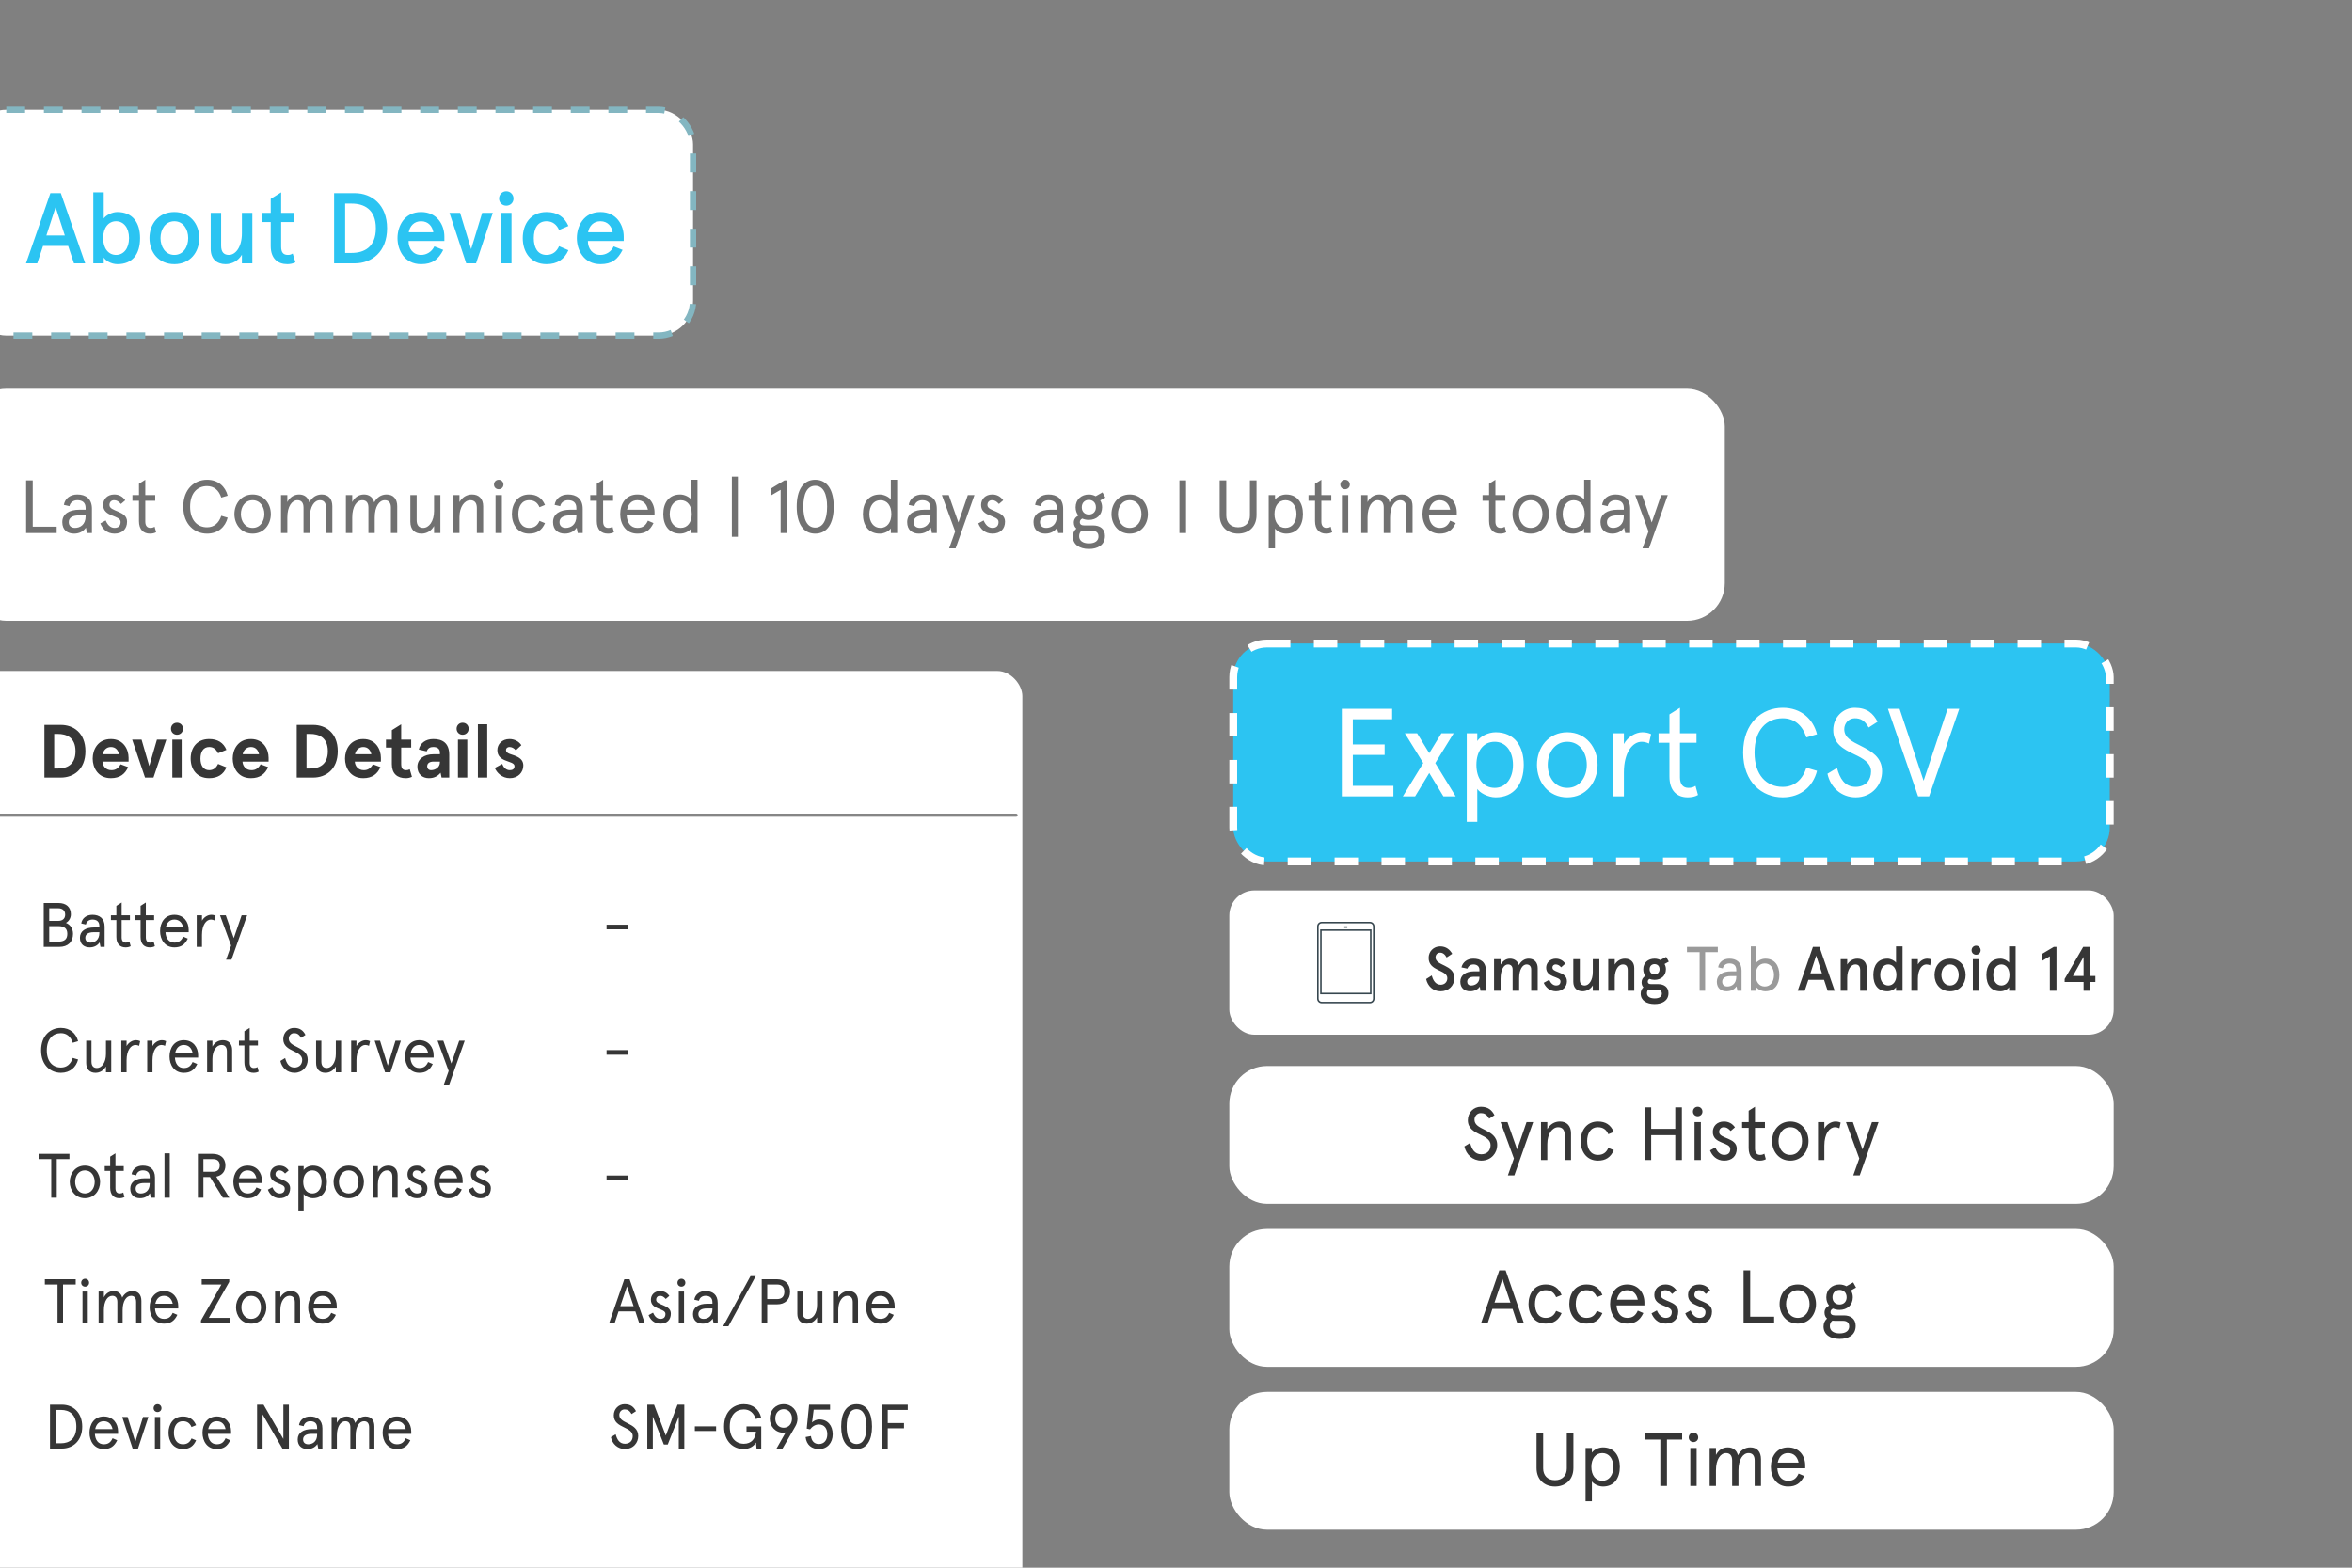
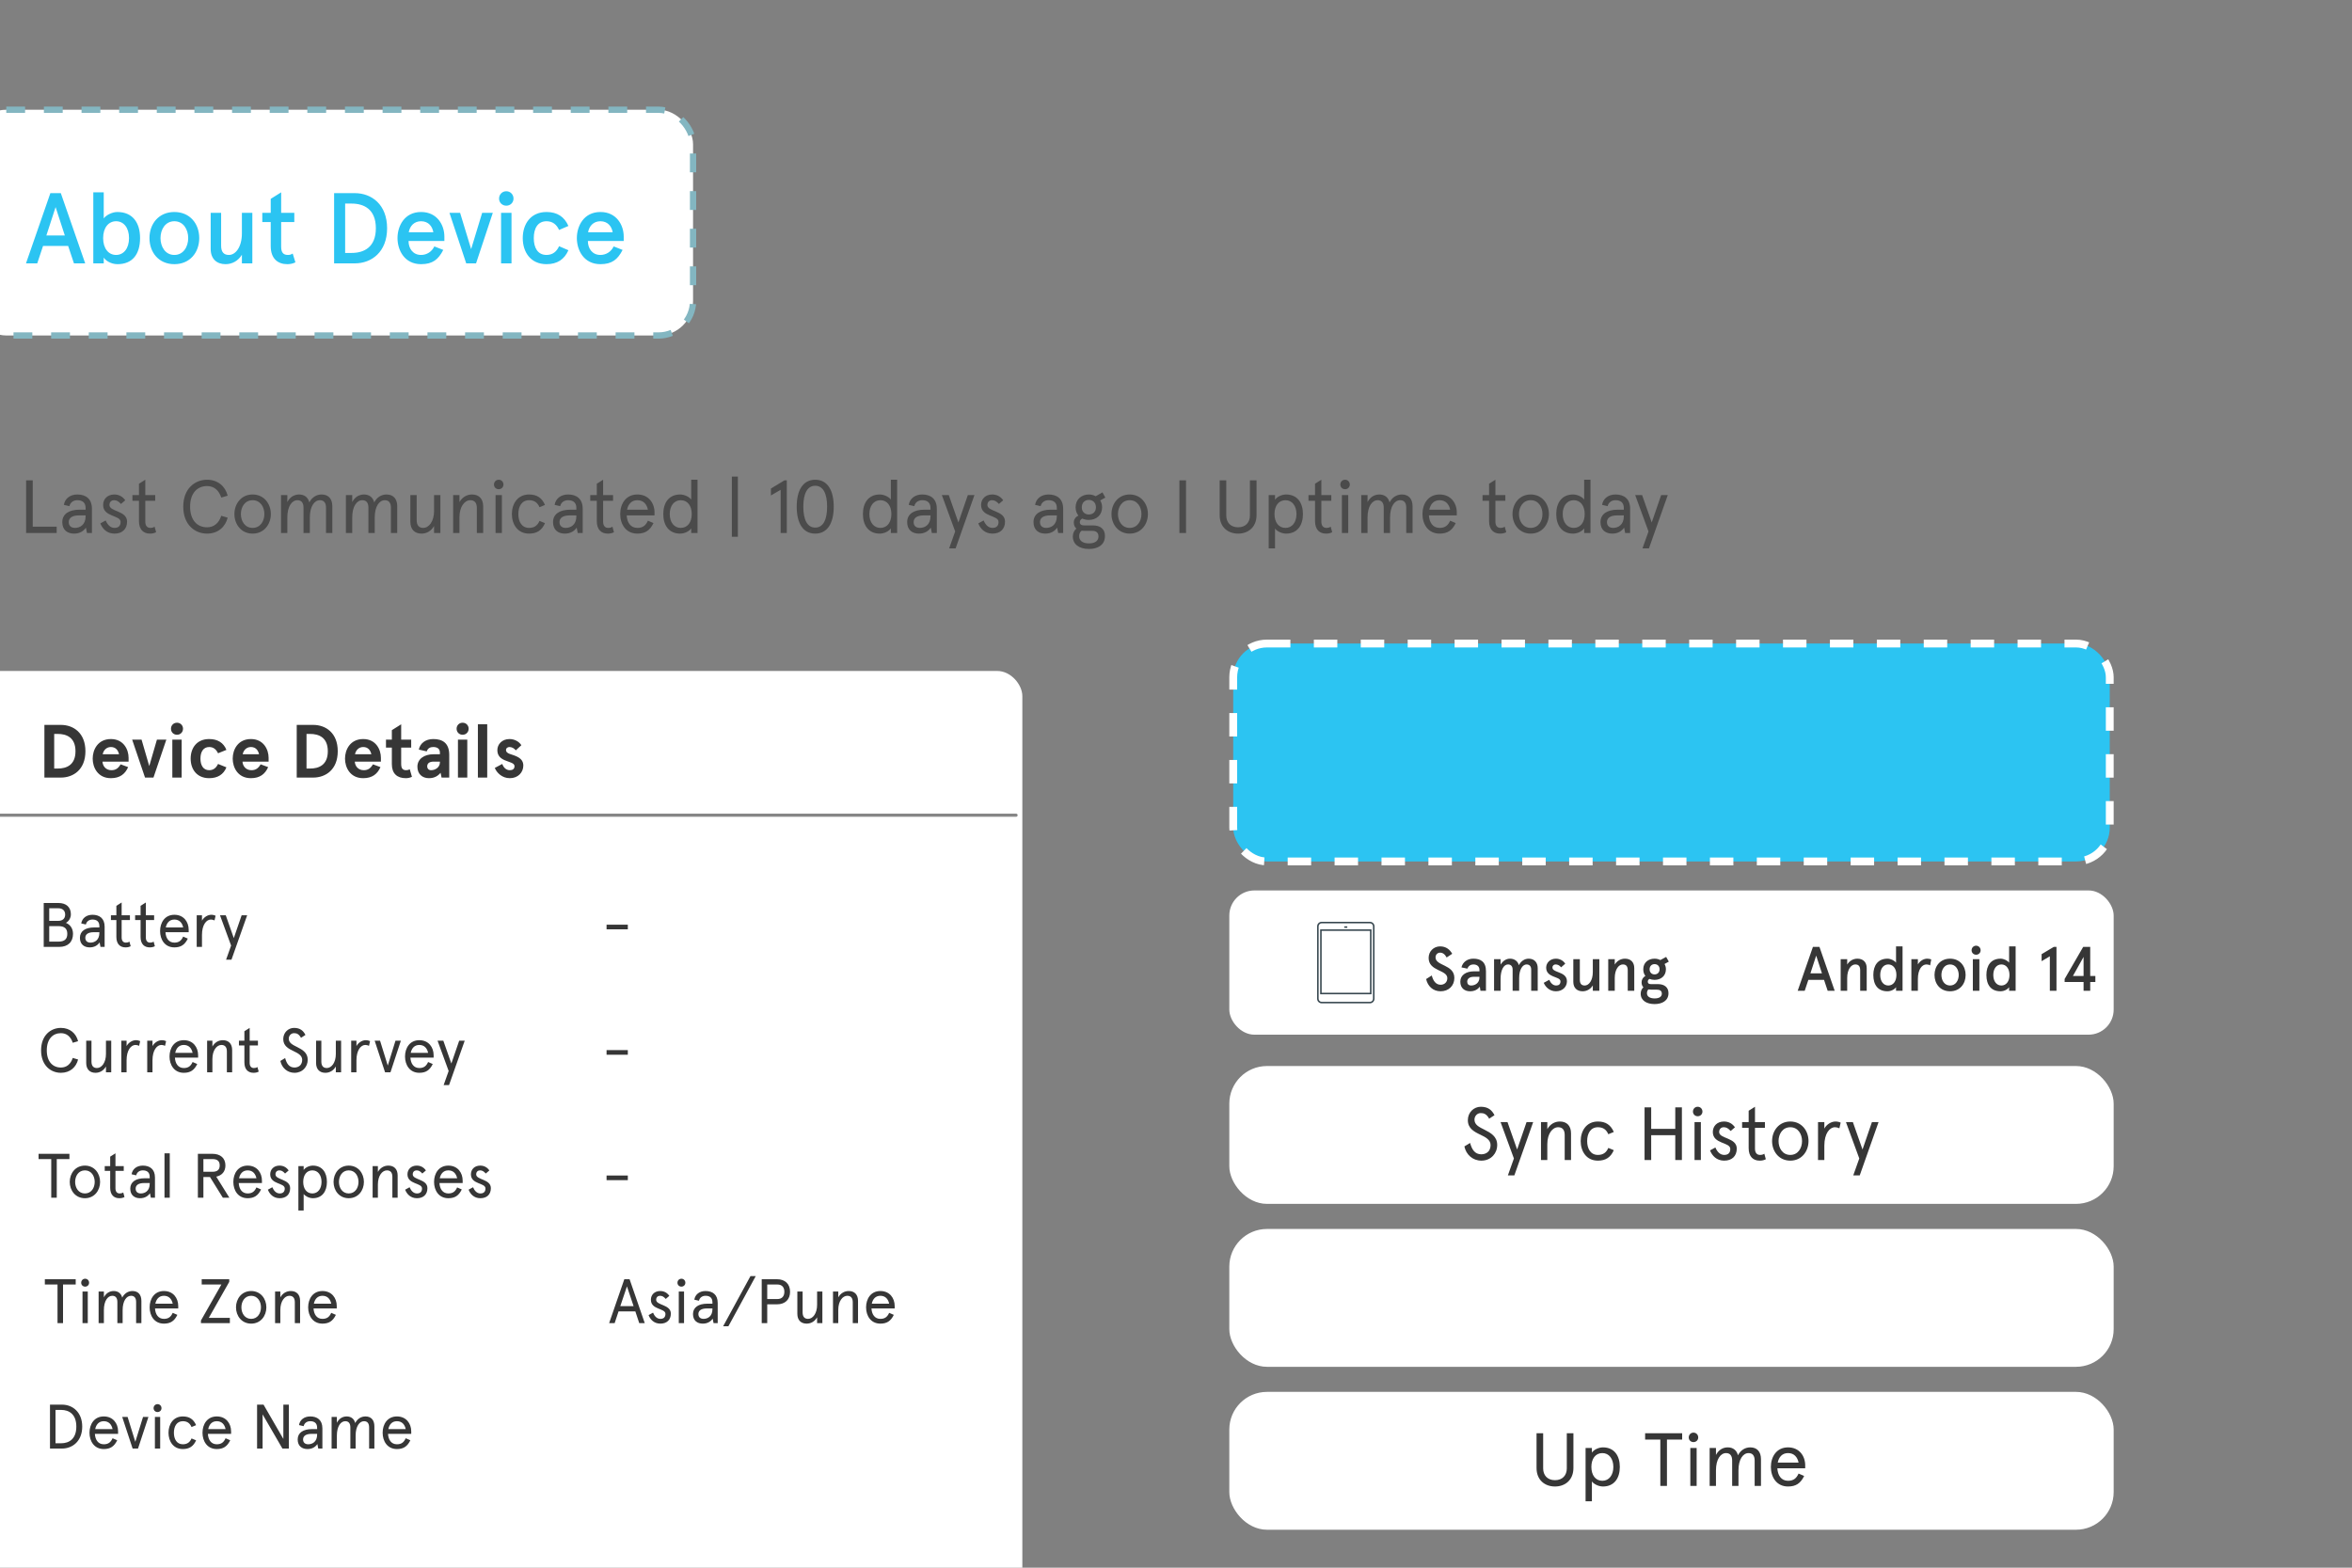
<svg xmlns="http://www.w3.org/2000/svg" width="375" height="250" viewBox="0 0 375 250" fill="none">
  <rect x="0" y="0" width="375" height="250" fill="#808080" stroke="none" />
  <g clip-path="url(#clip0_2975_45798)">
    <rect x="-4.5" y="17.5" width="115" height="36" rx="5.5" fill="white" stroke="#83B6C1" stroke-dasharray="3 3" />
    <path d="M8.032 30.8H9.696L13.584 42H11.792L10.864 39.216H6.864L5.936 42H4.144L8.032 30.8ZM8.864 33.024L7.392 37.552H10.336L8.864 33.024ZM22.332 37.968C22.332 40.544 21.116 42.128 18.732 42.128C17.676 42.128 16.812 41.536 16.54 41.072V42H14.876V30.672H16.54V34.832C16.908 34.304 17.9 33.808 18.7 33.808C21.116 33.808 22.332 35.472 22.332 37.968ZM20.572 37.968C20.572 36.304 19.708 35.28 18.508 35.28C17.308 35.28 16.444 36.304 16.444 37.968C16.444 39.632 17.308 40.656 18.508 40.656C19.708 40.656 20.572 39.632 20.572 37.968ZM23.831 37.968C23.831 35.696 25.303 33.808 27.799 33.808C30.295 33.808 31.767 35.696 31.767 37.968C31.767 40.24 30.295 42.128 27.799 42.128C25.303 42.128 23.831 40.24 23.831 37.968ZM25.591 37.968C25.591 39.328 26.343 40.656 27.799 40.656C29.255 40.656 30.007 39.328 30.007 37.968C30.007 36.608 29.255 35.28 27.799 35.28C26.343 35.28 25.591 36.608 25.591 37.968ZM40.232 42H38.568V40.624C37.992 41.584 37.032 42.128 35.96 42.128C34.552 42.128 33.592 41.28 33.592 39.712V33.936H35.256V39.184C35.256 40.272 35.752 40.656 36.504 40.656C37.544 40.656 38.568 39.424 38.568 37.2V33.936H40.232V42ZM41.82 35.408V33.936H43.164V31.712L44.828 30.672V33.936H46.924V35.408H44.828V39.344C44.828 40.256 45.164 40.656 45.9 40.656C46.188 40.656 46.38 40.608 46.668 40.432L47.1 41.84C46.668 42.048 46.252 42.128 45.804 42.128C44.284 42.128 43.164 41.232 43.164 39.248V35.408H41.82ZM53.27 30.8H56.566C59.254 30.8 61.718 32.624 61.718 36.4C61.718 40.176 59.254 42 56.566 42H53.27V30.8ZM56.054 32.464H55.03V40.336H56.054C58.006 40.336 59.926 39.456 59.926 36.4C59.926 33.344 58.006 32.464 56.054 32.464ZM67.138 35.28C66.034 35.28 65.346 36.032 65.17 37.04H69.09C68.946 36.144 68.338 35.28 67.138 35.28ZM70.85 37.712V38.432H65.138C65.138 39.616 65.826 40.656 67.138 40.656C68.002 40.656 68.834 40.176 69.25 39.296L70.674 39.856C69.89 41.376 68.978 42.128 67.138 42.128C64.482 42.128 63.378 39.888 63.378 37.968C63.378 36.048 64.482 33.808 67.138 33.808C69.714 33.808 70.85 35.904 70.85 37.712ZM71.661 33.936H73.357L75.117 39.728L76.877 33.936H78.573L75.901 42H74.333L71.661 33.936ZM79.57 31.664C79.57 31.024 80.066 30.496 80.722 30.496C81.378 30.496 81.874 31.024 81.874 31.664C81.874 32.304 81.378 32.8 80.722 32.8C80.066 32.8 79.57 32.304 79.57 31.664ZM79.89 33.936H81.554V42H79.89V33.936ZM89.138 39.264L90.626 39.904C89.987 41.36 88.85 42.128 87.138 42.128C84.579 42.128 83.347 40.176 83.347 37.968C83.347 35.76 84.579 33.808 87.138 33.808C88.85 33.808 89.987 34.576 90.626 36.032L89.138 36.672C88.754 35.808 88.099 35.28 87.138 35.28C85.715 35.28 85.106 36.448 85.106 37.968C85.106 39.488 85.715 40.656 87.138 40.656C88.099 40.656 88.754 40.128 89.138 39.264ZM95.731 35.28C94.627 35.28 93.939 36.032 93.763 37.04H97.683C97.54 36.144 96.931 35.28 95.731 35.28ZM99.444 37.712V38.432H93.731C93.731 39.616 94.419 40.656 95.731 40.656C96.596 40.656 97.427 40.176 97.844 39.296L99.267 39.856C98.484 41.376 97.572 42.128 95.731 42.128C93.076 42.128 91.972 39.888 91.972 37.968C91.972 36.048 93.076 33.808 95.731 33.808C98.308 33.808 99.444 35.904 99.444 37.712Z" fill="#2BC4F2" />
-     <rect x="-5" y="62" width="280" height="37" rx="6" fill="white" />
    <path opacity="0.7" d="M4.164 76.6H5.22V83.992H9.036V85H4.164V76.6ZM10.962 83.26C10.962 83.836 11.322 84.184 11.958 84.184C12.738 84.184 13.65 83.704 13.65 82.336V82.192H12.57C11.538 82.192 10.962 82.576 10.962 83.26ZM14.658 81.136V85H13.866L13.698 84.148C13.314 84.7 12.702 85.096 11.802 85.096C10.794 85.096 9.93 84.556 9.93 83.26C9.93 81.964 11.01 81.28 12.666 81.28H13.65V81.016C13.65 80.08 13.062 79.768 12.33 79.768C11.706 79.768 11.202 80.116 11.07 80.716L10.182 80.512C10.35 79.492 11.19 78.856 12.33 78.856C13.662 78.856 14.658 79.528 14.658 81.136ZM18.219 78.856C18.963 78.856 19.551 79.18 19.971 79.78L19.287 80.368C18.891 79.936 18.603 79.768 18.183 79.768C17.775 79.768 17.451 80.044 17.451 80.536C17.451 81.628 20.259 81.4 20.259 83.176C20.259 84.388 19.479 85.096 18.255 85.096C17.019 85.096 16.311 84.28 15.999 83.464L16.851 82.996C17.115 83.644 17.583 84.184 18.255 84.184C18.867 84.184 19.227 83.872 19.227 83.236C19.227 82.108 16.443 82.492 16.443 80.524C16.443 79.588 17.127 78.856 18.219 78.856ZM21.113 79.864V78.952H22.157V77.14L23.165 76.504V78.952H24.748V79.864H23.165V83.188C23.165 83.836 23.465 84.184 23.968 84.184C24.233 84.184 24.436 84.136 24.652 83.992L24.892 84.868C24.605 85.036 24.256 85.096 23.909 85.096C22.889 85.096 22.157 84.472 22.157 83.104V79.864H21.113ZM35.279 82.252L36.299 82.552C35.927 84.028 34.763 85.096 33.011 85.096C31.055 85.096 29.219 83.668 29.219 80.8C29.219 77.932 31.055 76.504 33.011 76.504C34.763 76.504 35.927 77.572 36.299 79.048L35.279 79.348C34.895 78.172 34.115 77.512 33.011 77.512C31.463 77.512 30.311 78.628 30.311 80.8C30.311 82.972 31.463 84.088 33.011 84.088C34.115 84.088 34.895 83.428 35.279 82.252ZM37.375 81.976C37.375 80.332 38.467 78.856 40.279 78.856C42.091 78.856 43.183 80.332 43.183 81.976C43.183 83.62 42.091 85.096 40.279 85.096C38.467 85.096 37.375 83.62 37.375 81.976ZM38.407 81.976C38.407 83.092 39.043 84.184 40.279 84.184C41.515 84.184 42.151 83.092 42.151 81.976C42.151 80.86 41.515 79.768 40.279 79.768C39.043 79.768 38.407 80.86 38.407 81.976ZM52.987 80.74V85H51.979V80.956C51.979 80.176 51.643 79.768 51.007 79.768C50.131 79.768 49.399 80.752 49.399 82.516V85H48.391V80.956C48.391 80.176 48.055 79.768 47.419 79.768C46.543 79.768 45.811 80.752 45.811 82.516V85H44.803V78.952H45.811V80.068C46.195 79.312 46.855 78.856 47.695 78.856C48.535 78.856 49.123 79.324 49.315 80.116C49.735 79.324 50.431 78.856 51.283 78.856C52.387 78.856 52.987 79.576 52.987 80.74ZM63.335 80.74V85H62.327V80.956C62.327 80.176 61.991 79.768 61.355 79.768C60.479 79.768 59.747 80.752 59.747 82.516V85H58.739V80.956C58.739 80.176 58.403 79.768 57.767 79.768C56.891 79.768 56.159 80.752 56.159 82.516V85H55.151V78.952H56.159V80.068C56.543 79.312 57.203 78.856 58.043 78.856C58.883 78.856 59.471 79.324 59.663 80.116C60.083 79.324 60.779 78.856 61.631 78.856C62.735 78.856 63.335 79.576 63.335 80.74ZM65.427 83.212V78.952H66.434V82.948C66.434 83.776 66.806 84.184 67.478 84.184C68.379 84.184 69.207 83.164 69.207 81.484V78.952H70.215V85H69.207V83.884C68.763 84.664 68.043 85.096 67.203 85.096C66.099 85.096 65.427 84.412 65.427 83.212ZM77.037 80.74V85H76.028V81.004C76.028 80.176 75.656 79.768 74.984 79.768C74.085 79.768 73.257 80.788 73.257 82.468V85H72.249V78.952H73.257V80.068C73.701 79.288 74.421 78.856 75.26 78.856C76.365 78.856 77.037 79.54 77.037 80.74ZM79.01 78.952H80.019V85H79.01V78.952ZM78.758 77.272C78.758 76.84 79.082 76.504 79.514 76.504C79.947 76.504 80.27 76.84 80.27 77.272C80.27 77.692 79.947 78.016 79.514 78.016C79.082 78.016 78.758 77.692 78.758 77.272ZM86.017 83.068L86.893 83.428C86.401 84.556 85.609 85.096 84.361 85.096C82.513 85.096 81.613 83.596 81.613 81.976C81.613 80.356 82.513 78.856 84.361 78.856C85.609 78.856 86.401 79.396 86.893 80.524L86.017 80.884C85.705 80.152 85.189 79.768 84.361 79.768C83.185 79.768 82.645 80.764 82.645 81.976C82.645 83.188 83.185 84.184 84.361 84.184C85.189 84.184 85.705 83.8 86.017 83.068ZM89.208 83.26C89.208 83.836 89.568 84.184 90.204 84.184C90.984 84.184 91.896 83.704 91.896 82.336V82.192H90.816C89.784 82.192 89.208 82.576 89.208 83.26ZM92.904 81.136V85H92.112L91.944 84.148C91.56 84.7 90.948 85.096 90.048 85.096C89.04 85.096 88.176 84.556 88.176 83.26C88.176 81.964 89.256 81.28 90.912 81.28H91.896V81.016C91.896 80.08 91.308 79.768 90.576 79.768C89.952 79.768 89.448 80.116 89.316 80.716L88.428 80.512C88.596 79.492 89.436 78.856 90.576 78.856C91.908 78.856 92.904 79.528 92.904 81.136ZM94.109 79.864V78.952H95.153V77.14L96.161 76.504V78.952H97.745V79.864H96.161V83.188C96.161 83.836 96.461 84.184 96.965 84.184C97.229 84.184 97.433 84.136 97.649 83.992L97.889 84.868C97.601 85.036 97.253 85.096 96.905 85.096C95.885 85.096 95.153 84.472 95.153 83.104V79.864H94.109ZM104.358 81.724V82.192H99.918C99.978 83.308 100.53 84.184 101.622 84.184C102.51 84.184 102.966 83.776 103.302 83.032L104.19 83.416C103.626 84.592 102.87 85.096 101.622 85.096C99.786 85.096 98.886 83.596 98.886 81.976C98.886 80.356 99.786 78.856 101.622 78.856C103.41 78.856 104.358 80.224 104.358 81.724ZM101.622 79.768C100.686 79.768 100.158 80.404 99.978 81.28H103.302C103.122 80.416 102.594 79.768 101.622 79.768ZM105.753 81.976C105.753 80.164 106.665 78.856 108.441 78.856C109.209 78.856 110.001 79.324 110.205 79.672V76.504H111.213V85H110.205V84.256C109.917 84.7 109.173 85.096 108.441 85.096C106.665 85.096 105.753 83.788 105.753 81.976ZM106.785 81.976C106.785 83.272 107.469 84.184 108.537 84.184C109.641 84.184 110.289 83.272 110.289 81.976C110.289 80.68 109.641 79.768 108.537 79.768C107.469 79.768 106.785 80.68 106.785 81.976ZM116.687 76H117.647V85.6H116.687V76ZM125.075 76.6H125.447V85H124.463V78.112L122.915 79.012V77.908L125.075 76.6ZM129.978 76.504C131.934 76.504 132.93 78.184 132.93 80.8C132.93 83.416 131.934 85.096 129.978 85.096C128.022 85.096 127.026 83.416 127.026 80.8C127.026 78.184 128.022 76.504 129.978 76.504ZM129.978 77.464C128.694 77.464 128.082 78.748 128.082 80.8C128.082 82.852 128.694 84.136 129.978 84.136C131.262 84.136 131.874 82.852 131.874 80.8C131.874 78.748 131.262 77.464 129.978 77.464ZM137.582 81.976C137.582 80.164 138.494 78.856 140.27 78.856C141.038 78.856 141.83 79.324 142.034 79.672V76.504H143.042V85H142.034V84.256C141.746 84.7 141.002 85.096 140.27 85.096C138.494 85.096 137.582 83.788 137.582 81.976ZM138.614 81.976C138.614 83.272 139.298 84.184 140.366 84.184C141.47 84.184 142.118 83.272 142.118 81.976C142.118 80.68 141.47 79.768 140.366 79.768C139.298 79.768 138.614 80.68 138.614 81.976ZM145.669 83.26C145.669 83.836 146.029 84.184 146.665 84.184C147.445 84.184 148.357 83.704 148.357 82.336V82.192H147.277C146.245 82.192 145.669 82.576 145.669 83.26ZM149.365 81.136V85H148.573L148.405 84.148C148.021 84.7 147.409 85.096 146.509 85.096C145.501 85.096 144.637 84.556 144.637 83.26C144.637 81.964 145.717 81.28 147.373 81.28H148.357V81.016C148.357 80.08 147.769 79.768 147.037 79.768C146.413 79.768 145.909 80.116 145.777 80.716L144.889 80.512C145.057 79.492 145.897 78.856 147.037 78.856C148.369 78.856 149.365 79.528 149.365 81.136ZM154.308 78.952H155.364L152.364 87.448H151.332L152.292 84.748L150.168 78.952H151.272L152.808 83.32L154.308 78.952ZM158.199 78.856C158.943 78.856 159.531 79.18 159.951 79.78L159.267 80.368C158.871 79.936 158.583 79.768 158.163 79.768C157.755 79.768 157.431 80.044 157.431 80.536C157.431 81.628 160.239 81.4 160.239 83.176C160.239 84.388 159.459 85.096 158.235 85.096C156.999 85.096 156.291 84.28 155.979 83.464L156.831 82.996C157.095 83.644 157.563 84.184 158.235 84.184C158.847 84.184 159.207 83.872 159.207 83.236C159.207 82.108 156.423 82.492 156.423 80.524C156.423 79.588 157.107 78.856 158.199 78.856ZM165.813 83.26C165.813 83.836 166.173 84.184 166.809 84.184C167.589 84.184 168.501 83.704 168.501 82.336V82.192H167.421C166.389 82.192 165.813 82.576 165.813 83.26ZM169.509 81.136V85H168.717L168.549 84.148C168.165 84.7 167.553 85.096 166.653 85.096C165.645 85.096 164.781 84.556 164.781 83.26C164.781 81.964 165.861 81.28 167.517 81.28H168.501V81.016C168.501 80.08 167.913 79.768 167.181 79.768C166.557 79.768 166.053 80.116 165.921 80.716L165.033 80.512C165.201 79.492 166.041 78.856 167.181 78.856C168.513 78.856 169.509 79.528 169.509 81.136ZM171.494 80.896C171.494 79.648 172.418 78.856 173.606 78.856C174.002 78.856 174.374 78.964 174.698 79.132L175.778 78.52L176.234 79.348L175.418 79.804C175.61 80.104 175.718 80.476 175.718 80.896C175.718 82.156 174.794 82.912 173.606 82.912C173.222 82.912 172.862 82.84 172.562 82.696C172.286 82.828 172.166 83.02 172.166 83.284C172.166 83.608 172.406 83.788 172.85 83.788H174.278C175.406 83.788 176.174 84.352 176.174 85.456C176.174 86.944 174.998 87.544 173.618 87.544C172.082 87.544 171.05 86.812 171.05 85.552C171.05 85 171.29 84.568 171.614 84.292C171.362 84.076 171.206 83.764 171.206 83.332C171.206 82.816 171.494 82.444 171.938 82.216C171.662 81.88 171.494 81.436 171.494 80.896ZM174.122 84.652H172.898C172.742 84.652 172.586 84.64 172.454 84.628C172.166 84.856 172.058 85.156 172.058 85.516C172.058 86.188 172.586 86.656 173.618 86.656C174.674 86.656 175.142 86.176 175.142 85.552C175.142 84.88 174.71 84.652 174.122 84.652ZM172.478 80.896C172.478 81.652 172.994 82.048 173.606 82.048C174.218 82.048 174.734 81.652 174.734 80.896C174.734 80.14 174.218 79.72 173.606 79.72C172.994 79.72 172.478 80.14 172.478 80.896ZM177.214 81.976C177.214 80.332 178.306 78.856 180.118 78.856C181.93 78.856 183.022 80.332 183.022 81.976C183.022 83.62 181.93 85.096 180.118 85.096C178.306 85.096 177.214 83.62 177.214 81.976ZM178.246 81.976C178.246 83.092 178.882 84.184 180.118 84.184C181.354 84.184 181.99 83.092 181.99 81.976C181.99 80.86 181.354 79.768 180.118 79.768C178.882 79.768 178.246 80.86 178.246 81.976ZM188.043 76.6H189.099V85H188.043V76.6ZM194.461 82.144V76.6H195.517V82.216C195.517 83.284 196.177 84.088 197.401 84.088C198.625 84.088 199.285 83.284 199.285 82.216V76.6H200.341V82.144C200.341 84.064 199.021 85.096 197.401 85.096C195.781 85.096 194.461 84.064 194.461 82.144ZM207.74 81.976C207.74 83.788 206.828 85.096 205.052 85.096C204.284 85.096 203.492 84.628 203.288 84.28V87.448H202.28V78.952H203.288V79.696C203.576 79.252 204.32 78.856 205.052 78.856C206.828 78.856 207.74 80.164 207.74 81.976ZM206.708 81.976C206.708 80.68 206.024 79.768 204.956 79.768C203.852 79.768 203.204 80.68 203.204 81.976C203.204 83.272 203.852 84.184 204.956 84.184C206.024 84.184 206.708 83.272 206.708 81.976ZM208.624 79.864V78.952H209.668V77.14L210.676 76.504V78.952H212.26V79.864H210.676V83.188C210.676 83.836 210.976 84.184 211.48 84.184C211.744 84.184 211.948 84.136 212.164 83.992L212.404 84.868C212.116 85.036 211.768 85.096 211.42 85.096C210.4 85.096 209.668 84.472 209.668 83.104V79.864H208.624ZM213.952 78.952H214.96V85H213.952V78.952ZM213.7 77.272C213.7 76.84 214.024 76.504 214.456 76.504C214.888 76.504 215.212 76.84 215.212 77.272C215.212 77.692 214.888 78.016 214.456 78.016C214.024 78.016 213.7 77.692 213.7 77.272ZM225.218 80.74V85H224.21V80.956C224.21 80.176 223.874 79.768 223.238 79.768C222.362 79.768 221.63 80.752 221.63 82.516V85H220.622V80.956C220.622 80.176 220.286 79.768 219.65 79.768C218.774 79.768 218.042 80.752 218.042 82.516V85H217.034V78.952H218.042V80.068C218.426 79.312 219.086 78.856 219.926 78.856C220.766 78.856 221.354 79.324 221.546 80.116C221.966 79.324 222.662 78.856 223.514 78.856C224.618 78.856 225.218 79.576 225.218 80.74ZM232.268 81.724V82.192H227.828C227.888 83.308 228.44 84.184 229.532 84.184C230.42 84.184 230.876 83.776 231.212 83.032L232.1 83.416C231.536 84.592 230.78 85.096 229.532 85.096C227.696 85.096 226.796 83.596 226.796 81.976C226.796 80.356 227.696 78.856 229.532 78.856C231.32 78.856 232.268 80.224 232.268 81.724ZM229.532 79.768C228.596 79.768 228.068 80.404 227.888 81.28H231.212C231.032 80.416 230.504 79.768 229.532 79.768ZM236.374 79.864V78.952H237.418V77.14L238.426 76.504V78.952H240.01V79.864H238.426V83.188C238.426 83.836 238.726 84.184 239.23 84.184C239.494 84.184 239.698 84.136 239.914 83.992L240.154 84.868C239.866 85.036 239.518 85.096 239.17 85.096C238.15 85.096 237.418 84.472 237.418 83.104V79.864H236.374ZM241.152 81.976C241.152 80.332 242.244 78.856 244.056 78.856C245.868 78.856 246.96 80.332 246.96 81.976C246.96 83.62 245.868 85.096 244.056 85.096C242.244 85.096 241.152 83.62 241.152 81.976ZM242.184 81.976C242.184 83.092 242.82 84.184 244.056 84.184C245.292 84.184 245.928 83.092 245.928 81.976C245.928 80.86 245.292 79.768 244.056 79.768C242.82 79.768 242.184 80.86 242.184 81.976ZM248.125 81.976C248.125 80.164 249.037 78.856 250.813 78.856C251.581 78.856 252.373 79.324 252.577 79.672V76.504H253.585V85H252.577V84.256C252.289 84.7 251.545 85.096 250.813 85.096C249.037 85.096 248.125 83.788 248.125 81.976ZM249.157 81.976C249.157 83.272 249.841 84.184 250.909 84.184C252.013 84.184 252.661 83.272 252.661 81.976C252.661 80.68 252.013 79.768 250.909 79.768C249.841 79.768 249.157 80.68 249.157 81.976ZM256.212 83.26C256.212 83.836 256.572 84.184 257.208 84.184C257.988 84.184 258.9 83.704 258.9 82.336V82.192H257.82C256.788 82.192 256.212 82.576 256.212 83.26ZM259.908 81.136V85H259.116L258.948 84.148C258.564 84.7 257.952 85.096 257.052 85.096C256.044 85.096 255.18 84.556 255.18 83.26C255.18 81.964 256.26 81.28 257.916 81.28H258.9V81.016C258.9 80.08 258.312 79.768 257.58 79.768C256.956 79.768 256.452 80.116 256.32 80.716L255.432 80.512C255.6 79.492 256.44 78.856 257.58 78.856C258.912 78.856 259.908 79.528 259.908 81.136ZM264.851 78.952H265.907L262.907 87.448H261.875L262.835 84.748L260.711 78.952H261.815L263.351 83.32L264.851 78.952Z" fill="#363636" />
    <rect x="196" y="142" width="141" height="23" rx="4" fill="white" />
    <path d="M218.426 147.241C218.691 147.241 218.907 147.457 218.907 147.722V159.278C218.907 159.543 218.691 159.759 218.426 159.759H210.722C210.457 159.759 210.241 159.543 210.241 159.278V147.722C210.241 147.457 210.457 147.241 210.722 147.241H218.426ZM218.426 147H210.722C210.325 147 210 147.325 210 147.722V159.278C210 159.675 210.325 160 210.722 160H218.426C218.823 160 219.148 159.675 219.148 159.278V147.722C219.148 147.325 218.823 147 218.426 147Z" fill="#37474F" />
    <path d="M218.429 148.448V158.318H210.725V148.448H218.429ZM218.67 148.207H210.484V158.559H218.67V148.207Z" fill="#37474F" />
    <path d="M214.328 147.723H214.81V147.963H214.328V147.723Z" fill="#37474F" />
    <path d="M231.54 152.1L230.65 152.69C230.37 152.16 230.02 151.92 229.61 151.92C229.16 151.92 228.88 152.27 228.88 152.68C228.88 154.06 231.88 153.79 231.88 155.95C231.88 157.23 230.95 158.08 229.69 158.08C228.46 158.08 227.63 157.25 227.38 156.13L228.28 155.56C228.48 156.34 228.89 157.04 229.69 157.04C230.32 157.04 230.76 156.61 230.76 155.99C230.76 154.62 227.78 154.92 227.78 152.76C227.78 151.7 228.59 150.92 229.61 150.92C230.57 150.92 231.17 151.44 231.54 152.1ZM232.831 156.55C232.831 155.51 233.721 154.9 235.011 154.9H235.881V154.68C235.881 154.05 235.431 153.8 234.901 153.8C234.491 153.8 234.131 154.02 233.961 154.47L233.011 154.27C233.221 153.42 233.941 152.88 234.911 152.88C236.081 152.88 236.921 153.39 236.921 154.87V158H236.041L235.941 157.34C235.611 157.8 235.091 158.08 234.381 158.08C233.541 158.08 232.831 157.6 232.831 156.55ZM233.931 156.55C233.931 156.89 234.121 157.16 234.561 157.16C235.201 157.16 235.881 156.75 235.881 155.88V155.77H234.971C234.331 155.77 233.931 156.07 233.931 156.55ZM238.212 152.96H239.252V153.82C239.662 153.19 240.162 152.88 240.772 152.88C241.452 152.88 242.012 153.29 242.162 153.92C242.512 153.26 243.082 152.88 243.732 152.88C244.652 152.88 245.172 153.51 245.172 154.39V158H244.132V154.62C244.132 154.07 243.832 153.8 243.392 153.8C242.772 153.8 242.212 154.59 242.212 155.98V158H241.172V154.62C241.172 154.07 240.872 153.8 240.432 153.8C239.802 153.8 239.252 154.59 239.252 156.09V158H238.212V152.96ZM248.07 152.88C248.68 152.88 249.24 153.18 249.56 153.68L248.9 154.26C248.65 153.94 248.34 153.8 248.02 153.8C247.76 153.8 247.52 153.97 247.52 154.3C247.52 154.66 247.9 154.82 248.42 155.02C249.1 155.28 249.83 155.58 249.83 156.48C249.83 157.35 249.16 158.08 248.08 158.08C247.04 158.08 246.39 157.36 246.13 156.73L247.01 156.25C247.21 156.7 247.56 157.16 248.12 157.16C248.52 157.16 248.8 156.96 248.8 156.5C248.8 156.06 248.19 155.94 247.6 155.69C247.02 155.45 246.52 155.08 246.52 154.31C246.52 153.53 247.16 152.88 248.07 152.88ZM254.997 158H253.957V157.14C253.597 157.74 252.997 158.08 252.327 158.08C251.447 158.08 250.847 157.55 250.847 156.57V152.96H251.887V156.24C251.887 156.92 252.197 157.16 252.667 157.16C253.317 157.16 253.957 156.39 253.957 155V152.96H254.997V158ZM256.415 152.96H257.455V153.82C257.815 153.22 258.415 152.88 259.085 152.88C259.965 152.88 260.565 153.41 260.565 154.39V158H259.525V154.72C259.525 154.04 259.215 153.8 258.745 153.8C258.095 153.8 257.455 154.57 257.455 155.96V158H256.415V152.96ZM262.001 154.57C262.001 153.52 262.781 152.88 263.801 152.88C264.141 152.88 264.451 152.96 264.721 153.1L265.651 152.6L266.071 153.35L265.391 153.73C265.531 153.97 265.611 154.25 265.611 154.57C265.611 155.63 264.821 156.26 263.801 156.26C263.501 156.26 263.221 156.2 262.991 156.11C262.811 156.21 262.721 156.36 262.721 156.55C262.721 156.82 262.891 156.94 263.241 156.94H264.351C265.341 156.94 266.021 157.43 266.021 158.38C266.021 159.63 264.941 160.12 263.811 160.12C262.541 160.12 261.591 159.56 261.591 158.46C261.591 158.03 261.761 157.68 262.021 157.44C261.841 157.26 261.731 157 261.731 156.65C261.731 156.2 261.971 155.84 262.341 155.63C262.121 155.36 262.001 155 262.001 154.57ZM264.131 157.82H263.321C263.141 157.82 262.971 157.81 262.811 157.79C262.661 157.95 262.591 158.14 262.591 158.4C262.591 158.9 263.041 159.22 263.811 159.22C264.531 159.22 264.961 158.95 264.961 158.46C264.961 157.98 264.621 157.82 264.131 157.82ZM263.011 154.57C263.011 155.07 263.341 155.39 263.801 155.39C264.271 155.39 264.601 155.07 264.601 154.57C264.601 154.07 264.271 153.75 263.801 153.75C263.341 153.75 263.011 154.07 263.011 154.57Z" fill="#363636" />
-     <path d="M268.966 151.84V151H273.886V151.84H271.866V158H270.986V151.84H268.966ZM274.592 156.55C274.592 157.03 274.892 157.32 275.422 157.32C276.072 157.32 276.832 156.92 276.832 155.78V155.66H275.932C275.072 155.66 274.592 155.98 274.592 156.55ZM277.672 154.78V158H277.012L276.872 157.29C276.552 157.75 276.042 158.08 275.292 158.08C274.452 158.08 273.732 157.63 273.732 156.55C273.732 155.47 274.632 154.9 276.012 154.9H276.832V154.68C276.832 153.9 276.342 153.64 275.732 153.64C275.212 153.64 274.792 153.93 274.682 154.43L273.942 154.26C274.082 153.41 274.782 152.88 275.732 152.88C276.842 152.88 277.672 153.44 277.672 154.78ZM283.7 155.48C283.7 156.99 282.94 158.08 281.46 158.08C280.85 158.08 280.23 157.75 279.99 157.38V158H279.15V150.92H279.99V153.56C280.16 153.27 280.82 152.88 281.46 152.88C282.94 152.88 283.7 153.97 283.7 155.48ZM282.84 155.48C282.84 154.4 282.27 153.64 281.38 153.64C280.46 153.64 279.92 154.4 279.92 155.48C279.92 156.56 280.46 157.32 281.38 157.32C282.27 157.32 282.84 156.56 282.84 155.48Z" fill="#363636" fill-opacity="0.5" />
    <path d="M289.051 151H290.091L292.521 158H291.401L290.821 156.26H288.321L287.741 158H286.621L289.051 151ZM289.571 152.39L288.651 155.22H290.491L289.571 152.39ZM293.475 152.96H294.515V153.82C294.875 153.22 295.475 152.88 296.145 152.88C297.025 152.88 297.625 153.41 297.625 154.39V158H296.585V154.72C296.585 154.04 296.275 153.8 295.805 153.8C295.155 153.8 294.515 154.57 294.515 155.96V158H293.475V152.96ZM298.681 155.48C298.681 153.92 299.441 152.88 300.951 152.88C301.451 152.88 302.071 153.19 302.301 153.52V150.92H303.341V158H302.301V157.42C302.131 157.71 301.591 158.08 300.931 158.08C299.441 158.08 298.681 157.09 298.681 155.48ZM299.781 155.48C299.781 156.52 300.321 157.16 301.071 157.16C301.821 157.16 302.361 156.52 302.361 155.48C302.361 154.44 301.821 153.8 301.071 153.8C300.321 153.8 299.781 154.44 299.781 155.48ZM305.785 158H304.745V152.96H305.785V153.8C306.135 153.2 306.735 152.88 307.275 152.88C307.545 152.88 307.765 152.94 307.915 153L307.735 153.95C307.575 153.85 307.355 153.8 307.145 153.8C306.475 153.8 305.785 154.54 305.785 156.13V158ZM308.437 155.48C308.437 154.06 309.357 152.88 310.917 152.88C312.477 152.88 313.397 154.06 313.397 155.48C313.397 156.9 312.477 158.08 310.917 158.08C309.357 158.08 308.437 156.9 308.437 155.48ZM309.537 155.48C309.537 156.33 310.007 157.16 310.917 157.16C311.827 157.16 312.297 156.33 312.297 155.48C312.297 154.63 311.827 153.8 310.917 153.8C310.007 153.8 309.537 154.63 309.537 155.48ZM314.348 151.54C314.348 151.14 314.658 150.81 315.068 150.81C315.478 150.81 315.788 151.14 315.788 151.54C315.788 151.94 315.478 152.25 315.068 152.25C314.658 152.25 314.348 151.94 314.348 151.54ZM314.548 152.96H315.588V158H314.548V152.96ZM316.709 155.48C316.709 153.92 317.469 152.88 318.979 152.88C319.479 152.88 320.099 153.19 320.329 153.52V150.92H321.369V158H320.329V157.42C320.159 157.71 319.619 158.08 318.959 158.08C317.469 158.08 316.709 157.09 316.709 155.48ZM317.809 155.48C317.809 156.52 318.349 157.16 319.099 157.16C319.849 157.16 320.389 156.52 320.389 155.48C320.389 154.44 319.849 153.8 319.099 153.8C318.349 153.8 317.809 154.44 317.809 155.48ZM327.453 151H327.883V158H326.823V152.5L325.513 153.28V152.16L327.453 151ZM332.202 158V156.6H329.182V156.12L332.142 151H333.262V155.64H334.082V156.6H333.262V158H332.202ZM330.502 155.64H332.202V152.6L330.502 155.64Z" fill="#363636" />
    <rect x="-4" y="107" width="167" height="167" rx="4" fill="white" />
    <path d="M6.97 144H9.33C10.54 144 11.3 144.65 11.3 145.8C11.3 146.42 10.95 146.93 10.51 147.17C11.18 147.44 11.64 148.05 11.64 148.92C11.64 150.22 10.82 151 9.46 151H6.97V144ZM7.85 147.69V150.16H9.33C10.26 150.16 10.73 149.78 10.73 148.92C10.73 148.07 10.26 147.69 9.33 147.69H7.85ZM9.28 144.84H7.85V146.85H9.28C9.93 146.85 10.39 146.53 10.39 145.85C10.39 145.17 9.93 144.84 9.28 144.84ZM13.602 149.55C13.602 150.03 13.902 150.32 14.432 150.32C15.082 150.32 15.842 149.92 15.842 148.78V148.66H14.942C14.082 148.66 13.602 148.98 13.602 149.55ZM16.682 147.78V151H16.022L15.882 150.29C15.562 150.75 15.052 151.08 14.302 151.08C13.462 151.08 12.742 150.63 12.742 149.55C12.742 148.47 13.642 147.9 15.022 147.9H15.842V147.68C15.842 146.9 15.352 146.64 14.742 146.64C14.222 146.64 13.802 146.93 13.692 147.43L12.952 147.26C13.092 146.41 13.792 145.88 14.742 145.88C15.852 145.88 16.682 146.44 16.682 147.78ZM17.686 146.72V145.96H18.555V144.45L19.395 143.92V145.96H20.715V146.72H19.395V149.49C19.395 150.03 19.645 150.32 20.066 150.32C20.285 150.32 20.456 150.28 20.636 150.16L20.835 150.89C20.596 151.03 20.305 151.08 20.015 151.08C19.166 151.08 18.555 150.56 18.555 149.42V146.72H17.686ZM21.543 146.72V145.96H22.413V144.45L23.253 143.92V145.96H24.573V146.72H23.253V149.49C23.253 150.03 23.503 150.32 23.923 150.32C24.143 150.32 24.313 150.28 24.493 150.16L24.693 150.89C24.453 151.03 24.163 151.08 23.873 151.08C23.023 151.08 22.413 150.56 22.413 149.42V146.72H21.543ZM30.084 148.27V148.66H26.384C26.434 149.59 26.894 150.32 27.804 150.32C28.544 150.32 28.924 149.98 29.204 149.36L29.944 149.68C29.474 150.66 28.844 151.08 27.804 151.08C26.274 151.08 25.524 149.83 25.524 148.48C25.524 147.13 26.274 145.88 27.804 145.88C29.294 145.88 30.084 147.02 30.084 148.27ZM27.804 146.64C27.024 146.64 26.584 147.17 26.434 147.9H29.204C29.054 147.18 28.614 146.64 27.804 146.64ZM34.373 146.03L34.203 146.78C34.023 146.69 33.823 146.64 33.613 146.64C32.923 146.64 32.203 147.45 32.203 149.09V151H31.363V145.96H32.203V146.82C32.503 146.26 33.123 145.88 33.683 145.88C33.963 145.88 34.223 145.95 34.373 146.03ZM38.526 145.96H39.406L36.906 153.04H36.046L36.846 150.79L35.076 145.96H35.996L37.276 149.6L38.526 145.96Z" fill="#363636" />
    <path d="M11.6 168.71L12.45 168.96C12.14 170.19 11.17 171.08 9.71 171.08C8.08 171.08 6.55 169.89 6.55 167.5C6.55 165.11 8.08 163.92 9.71 163.92C11.17 163.92 12.14 164.81 12.45 166.04L11.6 166.29C11.28 165.31 10.63 164.76 9.71 164.76C8.42 164.76 7.46 165.69 7.46 167.5C7.46 169.31 8.42 170.24 9.71 170.24C10.63 170.24 11.28 169.69 11.6 168.71ZM13.745 169.51V165.96H14.585V169.29C14.585 169.98 14.895 170.32 15.455 170.32C16.205 170.32 16.895 169.47 16.895 168.07V165.96H17.735V171H16.895V170.07C16.525 170.72 15.925 171.08 15.225 171.08C14.305 171.08 13.745 170.51 13.745 169.51ZM22.352 166.03L22.182 166.78C22.002 166.69 21.802 166.64 21.592 166.64C20.902 166.64 20.182 167.45 20.182 169.09V171H19.342V165.96H20.182V166.82C20.482 166.26 21.102 165.88 21.662 165.88C21.942 165.88 22.202 165.95 22.352 166.03ZM26.483 166.03L26.313 166.78C26.133 166.69 25.933 166.64 25.723 166.64C25.033 166.64 24.313 167.45 24.313 169.09V171H23.473V165.96H24.313V166.82C24.613 166.26 25.233 165.88 25.793 165.88C26.073 165.88 26.333 165.95 26.483 166.03ZM31.588 168.27V168.66H27.888C27.938 169.59 28.398 170.32 29.308 170.32C30.048 170.32 30.428 169.98 30.708 169.36L31.448 169.68C30.978 170.66 30.348 171.08 29.308 171.08C27.778 171.08 27.028 169.83 27.028 168.48C27.028 167.13 27.778 165.88 29.308 165.88C30.798 165.88 31.588 167.02 31.588 168.27ZM29.308 166.64C28.528 166.64 28.088 167.17 27.938 167.9H30.708C30.558 167.18 30.118 166.64 29.308 166.64ZM37.014 167.45V171H36.173V167.67C36.173 166.98 35.864 166.64 35.303 166.64C34.553 166.64 33.864 167.49 33.864 168.89V171H33.023V165.96H33.864V166.89C34.233 166.24 34.834 165.88 35.533 165.88C36.453 165.88 37.014 166.45 37.014 167.45ZM38.096 166.72V165.96H38.966V164.45L39.806 163.92V165.96H41.126V166.72H39.806V169.49C39.806 170.03 40.056 170.32 40.476 170.32C40.696 170.32 40.866 170.28 41.046 170.16L41.246 170.89C41.006 171.03 40.716 171.08 40.426 171.08C39.576 171.08 38.966 170.56 38.966 169.42V166.72H38.096ZM48.701 165.04L47.991 165.5C47.651 164.89 47.301 164.76 46.881 164.76C46.381 164.76 46.041 165.18 46.041 165.63C46.041 166.32 46.651 166.61 47.391 166.98C48.181 167.38 49.061 167.86 49.061 168.99C49.061 169.56 48.861 170.05 48.521 170.42C48.141 170.84 47.581 171.08 46.961 171.08C45.801 171.08 44.931 170.28 44.701 169.19L45.461 168.73C45.691 169.56 46.061 170.24 46.961 170.24C47.321 170.24 47.691 170.1 47.911 169.84C48.081 169.63 48.181 169.33 48.181 169.01C48.181 168.33 47.541 167.97 46.861 167.65C45.951 167.22 45.161 166.78 45.161 165.7C45.161 164.66 45.961 163.92 46.881 163.92C47.871 163.92 48.361 164.38 48.701 165.04ZM50.395 169.51V165.96H51.235V169.29C51.235 169.98 51.545 170.32 52.105 170.32C52.855 170.32 53.545 169.47 53.545 168.07V165.96H54.385V171H53.545V170.07C53.175 170.72 52.575 171.08 51.875 171.08C50.955 171.08 50.395 170.51 50.395 169.51ZM59.002 166.03L58.832 166.78C58.652 166.69 58.452 166.64 58.242 166.64C57.552 166.64 56.832 167.45 56.832 169.09V171H55.992V165.96H56.832V166.82C57.132 166.26 57.752 165.88 58.312 165.88C58.592 165.88 58.852 165.95 59.002 166.03ZM63.055 165.96H63.915L62.255 171H61.395L59.735 165.96H60.595L61.825 169.93L63.055 165.96ZM69.137 168.27V168.66H65.437C65.487 169.59 65.947 170.32 66.857 170.32C67.597 170.32 67.977 169.98 68.257 169.36L68.997 169.68C68.527 170.66 67.897 171.08 66.857 171.08C65.327 171.08 64.577 169.83 64.577 168.48C64.577 167.13 65.327 165.88 66.857 165.88C68.347 165.88 69.137 167.02 69.137 168.27ZM66.857 166.64C66.077 166.64 65.637 167.17 65.487 167.9H68.257C68.107 167.18 67.667 166.64 66.857 166.64ZM73.213 165.96H74.093L71.593 173.04H70.733L71.533 170.79L69.763 165.96H70.683L71.963 169.6L73.213 165.96Z" fill="#363636" />
    <path d="M6.15 184.84V184H11.07V184.84H9.05V191H8.17V184.84H6.15ZM11.12 188.48C11.12 187.11 12.03 185.88 13.54 185.88C15.05 185.88 15.96 187.11 15.96 188.48C15.96 189.85 15.05 191.08 13.54 191.08C12.03 191.08 11.12 189.85 11.12 188.48ZM11.98 188.48C11.98 189.41 12.51 190.32 13.54 190.32C14.57 190.32 15.1 189.41 15.1 188.48C15.1 187.55 14.57 186.64 13.54 186.64C12.51 186.64 11.98 187.55 11.98 188.48ZM16.699 186.72V185.96H17.569V184.45L18.409 183.92V185.96H19.729V186.72H18.409V189.49C18.409 190.03 18.659 190.32 19.079 190.32C19.299 190.32 19.469 190.28 19.649 190.16L19.849 190.89C19.609 191.03 19.319 191.08 19.029 191.08C18.179 191.08 17.569 190.56 17.569 189.42V186.72H16.699ZM21.629 189.55C21.629 190.03 21.929 190.32 22.459 190.32C23.109 190.32 23.869 189.92 23.869 188.78V188.66H22.969C22.109 188.66 21.629 188.98 21.629 189.55ZM24.709 187.78V191H24.049L23.909 190.29C23.589 190.75 23.079 191.08 22.329 191.08C21.489 191.08 20.769 190.63 20.769 189.55C20.769 188.47 21.669 187.9 23.049 187.9H23.869V187.68C23.869 186.9 23.379 186.64 22.769 186.64C22.249 186.64 21.829 186.93 21.719 187.43L20.979 187.26C21.119 186.41 21.819 185.88 22.769 185.88C23.879 185.88 24.709 186.44 24.709 187.78ZM26.226 183.92H27.066V191H26.226V183.92ZM35.53 191L33.48 187.7H32.43V191H31.55V184H33.88C35.12 184 35.94 184.67 35.94 185.85C35.94 186.82 35.39 187.45 34.48 187.64L36.57 191H35.53ZM33.9 184.84H32.43V186.86H33.9C34.63 186.86 35.03 186.55 35.03 185.85C35.03 185.15 34.63 184.84 33.9 184.84ZM41.764 188.27V188.66H38.064C38.114 189.59 38.574 190.32 39.484 190.32C40.224 190.32 40.604 189.98 40.884 189.36L41.624 189.68C41.154 190.66 40.524 191.08 39.484 191.08C37.954 191.08 37.204 189.83 37.204 188.48C37.204 187.13 37.954 185.88 39.484 185.88C40.974 185.88 41.764 187.02 41.764 188.27ZM39.484 186.64C38.704 186.64 38.264 187.17 38.114 187.9H40.884C40.734 187.18 40.294 186.64 39.484 186.64ZM44.561 185.88C45.181 185.88 45.671 186.15 46.021 186.65L45.451 187.14C45.121 186.78 44.881 186.64 44.531 186.64C44.191 186.64 43.921 186.87 43.921 187.28C43.921 188.19 46.261 188 46.261 189.48C46.261 190.49 45.611 191.08 44.591 191.08C43.561 191.08 42.971 190.4 42.711 189.72L43.421 189.33C43.641 189.87 44.031 190.32 44.591 190.32C45.101 190.32 45.401 190.06 45.401 189.53C45.401 188.59 43.081 188.91 43.081 187.27C43.081 186.49 43.651 185.88 44.561 185.88ZM52.124 188.48C52.124 189.99 51.364 191.08 49.884 191.08C49.244 191.08 48.584 190.69 48.414 190.4V193.04H47.574V185.96H48.414V186.58C48.654 186.21 49.274 185.88 49.884 185.88C51.364 185.88 52.124 186.97 52.124 188.48ZM51.264 188.48C51.264 187.4 50.694 186.64 49.804 186.64C48.884 186.64 48.344 187.4 48.344 188.48C48.344 189.56 48.884 190.32 49.804 190.32C50.694 190.32 51.264 189.56 51.264 188.48ZM53.181 188.48C53.181 187.11 54.091 185.88 55.601 185.88C57.111 185.88 58.021 187.11 58.021 188.48C58.021 189.85 57.111 191.08 55.601 191.08C54.091 191.08 53.181 189.85 53.181 188.48ZM54.041 188.48C54.041 189.41 54.571 190.32 55.601 190.32C56.631 190.32 57.161 189.41 57.161 188.48C57.161 187.55 56.631 186.64 55.601 186.64C54.571 186.64 54.041 187.55 54.041 188.48ZM63.4 187.45V191H62.56V187.67C62.56 186.98 62.25 186.64 61.69 186.64C60.94 186.64 60.25 187.49 60.25 188.89V191H59.41V185.96H60.25V186.89C60.62 186.24 61.22 185.88 61.92 185.88C62.84 185.88 63.4 186.45 63.4 187.45ZM66.446 185.88C67.066 185.88 67.556 186.15 67.906 186.65L67.336 187.14C67.006 186.78 66.766 186.64 66.416 186.64C66.076 186.64 65.806 186.87 65.806 187.28C65.806 188.19 68.146 188 68.146 189.48C68.146 190.49 67.496 191.08 66.476 191.08C65.446 191.08 64.856 190.4 64.596 189.72L65.306 189.33C65.526 189.87 65.916 190.32 66.476 190.32C66.986 190.32 67.286 190.06 67.286 189.53C67.286 188.59 64.966 188.91 64.966 187.27C64.966 186.49 65.536 185.88 66.446 185.88ZM73.766 188.27V188.66H70.066C70.116 189.59 70.576 190.32 71.486 190.32C72.226 190.32 72.606 189.98 72.886 189.36L73.626 189.68C73.156 190.66 72.526 191.08 71.486 191.08C69.956 191.08 69.206 189.83 69.206 188.48C69.206 187.13 69.956 185.88 71.486 185.88C72.976 185.88 73.766 187.02 73.766 188.27ZM71.486 186.64C70.706 186.64 70.266 187.17 70.116 187.9H72.886C72.736 187.18 72.296 186.64 71.486 186.64ZM76.563 185.88C77.183 185.88 77.673 186.15 78.023 186.65L77.453 187.14C77.123 186.78 76.883 186.64 76.533 186.64C76.193 186.64 75.923 186.87 75.923 187.28C75.923 188.19 78.263 188 78.263 189.48C78.263 190.49 77.613 191.08 76.593 191.08C75.563 191.08 74.973 190.4 74.713 189.72L75.423 189.33C75.643 189.87 76.033 190.32 76.593 190.32C77.103 190.32 77.403 190.06 77.403 189.53C77.403 188.59 75.083 188.91 75.083 187.27C75.083 186.49 75.653 185.88 76.563 185.88Z" fill="#363636" />
    <path d="M7.15 204.84V204H12.07V204.84H10.05V211H9.17V204.84H7.15ZM13.155 205.96H13.995V211H13.155V205.96ZM12.945 204.56C12.945 204.2 13.215 203.92 13.575 203.92C13.935 203.92 14.205 204.2 14.205 204.56C14.205 204.91 13.935 205.18 13.575 205.18C13.215 205.18 12.945 204.91 12.945 204.56ZM22.543 207.45V211H21.703V207.63C21.703 206.98 21.423 206.64 20.893 206.64C20.163 206.64 19.553 207.46 19.553 208.93V211H18.713V207.63C18.713 206.98 18.433 206.64 17.903 206.64C17.173 206.64 16.563 207.46 16.563 208.93V211H15.723V205.96H16.563V206.89C16.883 206.26 17.433 205.88 18.133 205.88C18.833 205.88 19.323 206.27 19.483 206.93C19.833 206.27 20.413 205.88 21.123 205.88C22.043 205.88 22.543 206.48 22.543 207.45ZM28.418 208.27V208.66H24.718C24.768 209.59 25.228 210.32 26.138 210.32C26.878 210.32 27.258 209.98 27.538 209.36L28.278 209.68C27.808 210.66 27.178 211.08 26.138 211.08C24.608 211.08 23.858 209.83 23.858 208.48C23.858 207.13 24.608 205.88 26.138 205.88C27.628 205.88 28.418 207.02 28.418 208.27ZM26.138 206.64C25.358 206.64 24.918 207.17 24.768 207.9H27.538C27.388 207.18 26.948 206.64 26.138 206.64ZM32.16 204.84V204H36.55V204.42L33.29 210.16H36.65V211H32.04V210.58L35.3 204.84H32.16ZM37.628 208.48C37.628 207.11 38.538 205.88 40.048 205.88C41.558 205.88 42.468 207.11 42.468 208.48C42.468 209.85 41.558 211.08 40.048 211.08C38.538 211.08 37.628 209.85 37.628 208.48ZM38.488 208.48C38.488 209.41 39.018 210.32 40.048 210.32C41.078 210.32 41.608 209.41 41.608 208.48C41.608 207.55 41.078 206.64 40.048 206.64C39.018 206.64 38.488 207.55 38.488 208.48ZM47.847 207.45V211H47.008V207.67C47.008 206.98 46.697 206.64 46.138 206.64C45.388 206.64 44.697 207.49 44.697 208.89V211H43.858V205.96H44.697V206.89C45.068 206.24 45.667 205.88 46.367 205.88C47.288 205.88 47.847 206.45 47.847 207.45ZM53.692 208.27V208.66H49.992C50.042 209.59 50.502 210.32 51.412 210.32C52.152 210.32 52.532 209.98 52.812 209.36L53.552 209.68C53.082 210.66 52.452 211.08 51.412 211.08C49.882 211.08 49.132 209.83 49.132 208.48C49.132 207.13 49.882 205.88 51.412 205.88C52.902 205.88 53.692 207.02 53.692 208.27ZM51.412 206.64C50.632 206.64 50.192 207.17 50.042 207.9H52.812C52.662 207.18 52.222 206.64 51.412 206.64Z" fill="#363636" />
    <path d="M7.97 224H9.89C11.61 224 13.11 225.23 13.11 227.5C13.11 229.77 11.61 231 9.89 231H7.97V224ZM9.74 224.84H8.85V230.16H9.74C11.03 230.16 12.17 229.46 12.17 227.5C12.17 225.54 11.03 224.84 9.74 224.84ZM18.828 228.27V228.66H15.129C15.178 229.59 15.639 230.32 16.549 230.32C17.288 230.32 17.669 229.98 17.948 229.36L18.689 229.68C18.218 230.66 17.588 231.08 16.549 231.08C15.018 231.08 14.268 229.83 14.268 228.48C14.268 227.13 15.018 225.88 16.549 225.88C18.038 225.88 18.828 227.02 18.828 228.27ZM16.549 226.64C15.768 226.64 15.329 227.17 15.178 227.9H17.948C17.799 227.18 17.358 226.64 16.549 226.64ZM22.805 225.96H23.665L22.005 231H21.145L19.485 225.96H20.345L21.575 229.93L22.805 225.96ZM24.698 225.96H25.538V231H24.698V225.96ZM24.488 224.56C24.488 224.2 24.758 223.92 25.118 223.92C25.478 223.92 25.748 224.2 25.748 224.56C25.748 224.91 25.478 225.18 25.118 225.18C24.758 225.18 24.488 224.91 24.488 224.56ZM30.536 229.39L31.266 229.69C30.856 230.63 30.196 231.08 29.156 231.08C27.616 231.08 26.866 229.83 26.866 228.48C26.866 227.13 27.616 225.88 29.156 225.88C30.196 225.88 30.856 226.33 31.266 227.27L30.536 227.57C30.276 226.96 29.846 226.64 29.156 226.64C28.176 226.64 27.726 227.47 27.726 228.48C27.726 229.49 28.176 230.32 29.156 230.32C29.846 230.32 30.276 230 30.536 229.39ZM36.846 228.27V228.66H33.146C33.196 229.59 33.656 230.32 34.566 230.32C35.306 230.32 35.686 229.98 35.966 229.36L36.706 229.68C36.236 230.66 35.606 231.08 34.566 231.08C33.036 231.08 32.286 229.83 32.286 228.48C32.286 227.13 33.036 225.88 34.566 225.88C36.056 225.88 36.846 227.02 36.846 228.27ZM34.566 226.64C33.786 226.64 33.346 227.17 33.196 227.9H35.966C35.816 227.18 35.376 226.64 34.566 226.64ZM45.178 224H46.058V231H45.028L41.868 225.55V231H40.988V224H42.018L45.178 229.47V224ZM48.322 229.55C48.322 230.03 48.622 230.32 49.152 230.32C49.802 230.32 50.562 229.92 50.562 228.78V228.66H49.662C48.802 228.66 48.322 228.98 48.322 229.55ZM51.402 227.78V231H50.742L50.602 230.29C50.282 230.75 49.772 231.08 49.022 231.08C48.182 231.08 47.462 230.63 47.462 229.55C47.462 228.47 48.362 227.9 49.742 227.9H50.562V227.68C50.562 226.9 50.072 226.64 49.462 226.64C48.942 226.64 48.522 226.93 48.412 227.43L47.672 227.26C47.812 226.41 48.512 225.88 49.462 225.88C50.572 225.88 51.402 226.44 51.402 227.78ZM59.691 227.45V231H58.851V227.63C58.851 226.98 58.571 226.64 58.041 226.64C57.311 226.64 56.701 227.46 56.701 228.93V231H55.861V227.63C55.861 226.98 55.581 226.64 55.051 226.64C54.321 226.64 53.711 227.46 53.711 228.93V231H52.871V225.96H53.711V226.89C54.031 226.26 54.581 225.88 55.281 225.88C55.981 225.88 56.471 226.27 56.631 226.93C56.981 226.27 57.561 225.88 58.271 225.88C59.191 225.88 59.691 226.48 59.691 227.45ZM65.567 228.27V228.66H61.867C61.917 229.59 62.377 230.32 63.287 230.32C64.027 230.32 64.407 229.98 64.687 229.36L65.427 229.68C64.957 230.66 64.327 231.08 63.287 231.08C61.757 231.08 61.007 229.83 61.007 228.48C61.007 227.13 61.757 225.88 63.287 225.88C64.777 225.88 65.567 227.02 65.567 228.27ZM63.287 226.64C62.507 226.64 62.067 227.17 61.917 227.9H64.687C64.537 227.18 64.097 226.64 63.287 226.64Z" fill="#363636" />
    <path d="M96.71 148.2V147.46H100.1V148.2H96.71Z" fill="#363636" />
    <path d="M96.71 168.2V167.46H100.1V168.2H96.71Z" fill="#363636" />
    <path d="M96.71 188.2V187.46H100.1V188.2H96.71Z" fill="#363636" />
    <path d="M97.12 211L99.54 204H100.38L102.8 211H101.92L101.3 209.13H98.62L98 211H97.12ZM98.9 208.29H101.02L99.96 205.14L98.9 208.29ZM105.258 205.88C105.878 205.88 106.368 206.15 106.718 206.65L106.148 207.14C105.818 206.78 105.578 206.64 105.228 206.64C104.888 206.64 104.618 206.87 104.618 207.28C104.618 208.19 106.958 208 106.958 209.48C106.958 210.49 106.308 211.08 105.288 211.08C104.258 211.08 103.668 210.4 103.408 209.72L104.118 209.33C104.338 209.87 104.728 210.32 105.288 210.32C105.798 210.32 106.098 210.06 106.098 209.53C106.098 208.59 103.778 208.91 103.778 207.27C103.778 206.49 104.348 205.88 105.258 205.88ZM108.223 205.96H109.063V211H108.223V205.96ZM108.013 204.56C108.013 204.2 108.283 203.92 108.643 203.92C109.003 203.92 109.273 204.2 109.273 204.56C109.273 204.91 109.003 205.18 108.643 205.18C108.283 205.18 108.013 204.91 108.013 204.56ZM111.35 209.55C111.35 210.03 111.65 210.32 112.18 210.32C112.83 210.32 113.59 209.92 113.59 208.78V208.66H112.69C111.83 208.66 111.35 208.98 111.35 209.55ZM114.43 207.78V211H113.77L113.63 210.29C113.31 210.75 112.8 211.08 112.05 211.08C111.21 211.08 110.49 210.63 110.49 209.55C110.49 208.47 111.39 207.9 112.77 207.9H113.59V207.68C113.59 206.9 113.1 206.64 112.49 206.64C111.97 206.64 111.55 206.93 111.44 207.43L110.7 207.26C110.84 206.41 111.54 205.88 112.49 205.88C113.6 205.88 114.43 206.44 114.43 207.78ZM119.655 203.5H120.495L116.135 211.5H115.295L119.655 203.5ZM123.887 208H122.327V211H121.447V204H123.887C125.197 204 125.967 204.78 125.967 206C125.967 207.22 125.197 208 123.887 208ZM123.937 207.16C124.657 207.16 125.057 206.74 125.057 206C125.057 205.26 124.657 204.84 123.937 204.84H122.327V207.16H123.937ZM127.128 209.51V205.96H127.968V209.29C127.968 209.98 128.278 210.32 128.838 210.32C129.588 210.32 130.278 209.47 130.278 208.07V205.96H131.118V211H130.278V210.07C129.908 210.72 129.308 211.08 128.608 211.08C127.688 211.08 127.128 210.51 127.128 209.51ZM136.803 207.45V211H135.963V207.67C135.963 206.98 135.653 206.64 135.093 206.64C134.343 206.64 133.653 207.49 133.653 208.89V211H132.813V205.96H133.653V206.89C134.023 206.24 134.623 205.88 135.323 205.88C136.243 205.88 136.803 206.45 136.803 207.45ZM142.647 208.27V208.66H138.947C138.997 209.59 139.457 210.32 140.367 210.32C141.107 210.32 141.487 209.98 141.767 209.36L142.507 209.68C142.037 210.66 141.407 211.08 140.367 211.08C138.837 211.08 138.087 209.83 138.087 208.48C138.087 207.13 138.837 205.88 140.367 205.88C141.857 205.88 142.647 207.02 142.647 208.27ZM140.367 206.64C139.587 206.64 139.147 207.17 138.997 207.9H141.767C141.617 207.18 141.177 206.64 140.367 206.64Z" fill="#363636" />
-     <path d="M101.4 225.04L100.69 225.5C100.35 224.89 100 224.76 99.58 224.76C99.08 224.76 98.74 225.18 98.74 225.63C98.74 226.32 99.35 226.61 100.09 226.98C100.88 227.38 101.76 227.86 101.76 228.99C101.76 229.56 101.56 230.05 101.22 230.42C100.84 230.84 100.28 231.08 99.66 231.08C98.5 231.08 97.63 230.28 97.4 229.19L98.16 228.73C98.39 229.56 98.76 230.24 99.66 230.24C100.02 230.24 100.39 230.1 100.61 229.84C100.78 229.63 100.88 229.33 100.88 229.01C100.88 228.33 100.24 227.97 99.56 227.65C98.65 227.22 97.86 226.78 97.86 225.7C97.86 224.66 98.66 223.92 99.58 223.92C100.57 223.92 101.06 224.38 101.4 225.04ZM103.204 224H104.284L106.154 228.93L108.024 224H109.104V231H108.224V225.9L106.464 230.36H105.844L104.084 225.9V231H103.204V224ZM110.786 228.2V227.46H114.176V228.2H110.786ZM119.021 228.31V227.47H121.371V231H120.621L120.531 230.04C120.201 230.62 119.511 231.08 118.561 231.08C116.971 231.08 115.441 229.93 115.441 227.5C115.441 225.07 116.971 223.92 118.601 223.92C120.071 223.92 121.041 224.77 121.351 226.04L120.501 226.29C120.181 225.31 119.531 224.76 118.601 224.76C117.311 224.76 116.351 225.69 116.351 227.5C116.351 229.31 117.311 230.24 118.601 230.24C119.811 230.24 120.451 229.43 120.531 228.31H119.021ZM124.941 228.48C123.641 228.48 122.731 227.48 122.731 226.2C122.731 224.92 123.641 223.92 124.941 223.92C126.241 223.92 127.151 224.92 127.151 226.2C127.151 226.68 127.021 227.1 126.791 227.49L124.721 231.08H123.761L125.281 228.41C125.171 228.46 125.031 228.48 124.941 228.48ZM124.941 227.68C125.711 227.68 126.271 227.11 126.271 226.2C126.271 225.34 125.711 224.72 124.941 224.72C124.171 224.72 123.611 225.34 123.611 226.2C123.611 227.11 124.171 227.68 124.941 227.68ZM128.444 229.17L129.294 229.01C129.394 229.85 129.864 230.28 130.564 230.28C131.414 230.28 131.904 229.65 131.904 228.72C131.904 227.79 131.424 227.16 130.564 227.16C129.974 227.16 129.494 227.49 129.154 227.94L128.624 227.82L129.004 224H132.344V224.8H129.734L129.474 226.83C129.734 226.56 130.184 226.36 130.624 226.36C131.974 226.36 132.764 227.34 132.764 228.72C132.764 230.1 131.914 231.08 130.564 231.08C129.444 231.08 128.584 230.45 128.444 229.17ZM136.575 223.92C138.205 223.92 139.035 225.32 139.035 227.5C139.035 229.68 138.205 231.08 136.575 231.08C134.945 231.08 134.115 229.68 134.115 227.5C134.115 225.32 134.945 223.92 136.575 223.92ZM136.575 224.72C135.505 224.72 134.995 225.79 134.995 227.5C134.995 229.21 135.505 230.28 136.575 230.28C137.645 230.28 138.155 229.21 138.155 227.5C138.155 225.79 137.645 224.72 136.575 224.72ZM140.665 224H144.735V224.84H141.545V226.93H144.135V227.77H141.545V231H140.665V224Z" fill="#363636" />
    <path d="M9.708 124H7.08V115.6H9.708C11.688 115.6 13.62 116.86 13.62 119.8C13.62 122.74 11.688 124 9.708 124ZM8.64 122.56H9.216C10.56 122.56 12.036 122.032 12.036 119.8C12.036 117.568 10.56 117.04 9.216 117.04H8.64V122.56ZM20.502 120.844V121.456H16.338C16.374 122.128 16.842 122.824 17.766 122.824C18.45 122.824 18.87 122.512 19.23 121.888L20.43 122.332C19.962 123.4 19.146 124.096 17.682 124.096C15.606 124.096 14.778 122.404 14.778 120.976C14.778 119.548 15.606 117.856 17.682 117.856C19.698 117.856 20.502 119.524 20.502 120.844ZM17.682 119.128C16.926 119.128 16.482 119.704 16.374 120.28H18.978C18.846 119.68 18.474 119.128 17.682 119.128ZM21.072 117.952H22.572L23.796 122.164L25.02 117.952H26.52L24.468 124H23.124L21.072 117.952ZM27.26 116.212C27.26 115.672 27.668 115.252 28.22 115.252C28.772 115.252 29.18 115.672 29.18 116.212C29.18 116.752 28.772 117.172 28.22 117.172C27.668 117.172 27.26 116.752 27.26 116.212ZM27.476 117.952H28.964V124H27.476V117.952ZM34.767 121.828L36.099 122.368C35.643 123.508 34.695 124.096 33.351 124.096C31.383 124.096 30.399 122.68 30.399 120.976C30.399 119.272 31.383 117.856 33.351 117.856C34.695 117.856 35.643 118.444 36.099 119.584L34.767 120.124C34.455 119.488 34.023 119.128 33.351 119.128C32.415 119.128 31.959 119.908 31.959 120.976C31.959 122.044 32.415 122.824 33.351 122.824C34.023 122.824 34.455 122.464 34.767 121.828ZM42.826 120.844V121.456H38.662C38.698 122.128 39.166 122.824 40.09 122.824C40.774 122.824 41.194 122.512 41.554 121.888L42.754 122.332C42.286 123.4 41.47 124.096 40.006 124.096C37.93 124.096 37.102 122.404 37.102 120.976C37.102 119.548 37.93 117.856 40.006 117.856C42.022 117.856 42.826 119.524 42.826 120.844ZM40.006 119.128C39.25 119.128 38.806 119.704 38.698 120.28H41.302C41.17 119.68 40.798 119.128 40.006 119.128ZM49.938 124H47.31V115.6H49.938C51.919 115.6 53.85 116.86 53.85 119.8C53.85 122.74 51.919 124 49.938 124ZM48.87 122.56H49.447C50.791 122.56 52.267 122.032 52.267 119.8C52.267 117.568 50.791 117.04 49.447 117.04H48.87V122.56ZM60.732 120.844V121.456H56.568C56.604 122.128 57.072 122.824 57.996 122.824C58.68 122.824 59.1 122.512 59.46 121.888L60.66 122.332C60.192 123.4 59.376 124.096 57.912 124.096C55.836 124.096 55.008 122.404 55.008 120.976C55.008 119.548 55.836 117.856 57.912 117.856C59.928 117.856 60.732 119.524 60.732 120.844ZM57.912 119.128C57.156 119.128 56.712 119.704 56.604 120.28H59.208C59.076 119.68 58.704 119.128 57.912 119.128ZM65.332 122.68L65.68 123.88C65.344 124.036 65.02 124.096 64.696 124.096C63.328 124.096 62.476 123.364 62.476 121.864V119.224H61.54V117.952H62.476V116.44L63.964 115.504V117.952H65.56V119.224H63.964V121.84C63.964 122.584 64.252 122.824 64.756 122.824C64.96 122.824 65.128 122.788 65.332 122.68ZM68.038 119.824L66.778 119.536C66.97 118.54 67.846 117.856 69.082 117.856C70.522 117.856 71.626 118.456 71.626 120.388V124H70.402L70.246 123.232C69.826 123.748 69.25 124.096 68.386 124.096C67.354 124.096 66.55 123.46 66.55 122.26C66.55 121.06 67.606 120.28 69.13 120.28H70.138V120.016C70.138 119.344 69.634 119.128 69.082 119.128C68.662 119.128 68.23 119.26 68.038 119.824ZM68.11 122.236C68.11 122.524 68.314 122.824 68.734 122.824C69.418 122.824 70.138 122.356 70.138 121.576V121.456H69.142C68.506 121.456 68.11 121.696 68.11 122.236ZM72.799 116.212C72.799 115.672 73.207 115.252 73.759 115.252C74.311 115.252 74.719 115.672 74.719 116.212C74.719 116.752 74.311 117.172 73.759 117.172C73.207 117.172 72.799 116.752 72.799 116.212ZM73.015 117.952H74.503V124H73.015V117.952ZM76.194 115.504H77.682V124H76.194V115.504ZM81.229 117.856C82.045 117.856 82.753 118.252 83.125 118.84L82.237 119.656C81.961 119.296 81.565 119.128 81.229 119.128C80.941 119.128 80.677 119.296 80.677 119.632C80.677 119.896 80.893 120.088 81.253 120.22C82.081 120.52 83.437 120.784 83.437 122.08C83.437 123.172 82.597 124.096 81.289 124.096C80.029 124.096 79.189 123.208 78.889 122.464L80.077 121.828C80.293 122.416 80.701 122.824 81.289 122.824C81.745 122.824 82.033 122.62 82.033 122.176C82.033 121.672 81.253 121.564 80.521 121.252C79.861 120.976 79.297 120.556 79.297 119.62C79.297 118.684 80.053 117.856 81.229 117.856Z" fill="#363636" />
    <path d="M-3 130L162 130" stroke="#363636" stroke-opacity="0.6" stroke-width="0.5" stroke-linecap="round" />
    <rect x="196" y="170" width="141" height="21.982" rx="6" fill="white" />
    <path d="M238.28 177.84L237.428 178.392C237.02 177.66 236.6 177.504 236.096 177.504C235.496 177.504 235.088 178.008 235.088 178.548C235.088 179.376 235.82 179.724 236.708 180.168C237.656 180.648 238.712 181.224 238.712 182.58C238.712 183.264 238.472 183.852 238.064 184.296C237.608 184.8 236.936 185.088 236.192 185.088C234.8 185.088 233.756 184.128 233.48 182.82L234.392 182.268C234.668 183.264 235.112 184.08 236.192 184.08C236.624 184.08 237.068 183.912 237.332 183.6C237.536 183.348 237.656 182.988 237.656 182.604C237.656 181.788 236.888 181.356 236.072 180.972C234.98 180.456 234.032 179.928 234.032 178.632C234.032 177.384 234.992 176.496 236.096 176.496C237.284 176.496 237.872 177.048 238.28 177.84ZM243.39 178.944H244.446L241.446 187.44H240.414L241.374 184.74L239.25 178.944H240.354L241.89 183.312L243.39 178.944ZM250.482 180.732V184.992H249.474V180.996C249.474 180.168 249.102 179.76 248.43 179.76C247.53 179.76 246.702 180.78 246.702 182.46V184.992H245.694V178.944H246.702V180.06C247.146 179.28 247.866 178.848 248.706 178.848C249.81 178.848 250.482 179.532 250.482 180.732ZM256.427 183.06L257.303 183.42C256.811 184.548 256.019 185.088 254.771 185.088C252.923 185.088 252.023 183.588 252.023 181.968C252.023 180.348 252.923 178.848 254.771 178.848C256.019 178.848 256.811 179.388 257.303 180.516L256.427 180.876C256.115 180.144 255.599 179.76 254.771 179.76C253.595 179.76 253.055 180.756 253.055 181.968C253.055 183.18 253.595 184.176 254.771 184.176C255.599 184.176 256.115 183.792 256.427 183.06ZM267.103 176.592H268.159V184.992H267.103V181.032H263.263V184.992H262.207V176.592H263.263V180.024H267.103V176.592ZM270.175 178.944H271.183V184.992H270.175V178.944ZM269.923 177.264C269.923 176.832 270.247 176.496 270.679 176.496C271.111 176.496 271.435 176.832 271.435 177.264C271.435 177.684 271.111 178.008 270.679 178.008C270.247 178.008 269.923 177.684 269.923 177.264ZM274.867 178.848C275.611 178.848 276.199 179.172 276.619 179.772L275.935 180.36C275.539 179.928 275.251 179.76 274.831 179.76C274.423 179.76 274.099 180.036 274.099 180.528C274.099 181.62 276.907 181.392 276.907 183.168C276.907 184.38 276.127 185.088 274.903 185.088C273.667 185.088 272.959 184.272 272.647 183.456L273.499 182.988C273.763 183.636 274.231 184.176 274.903 184.176C275.515 184.176 275.875 183.864 275.875 183.228C275.875 182.1 273.091 182.484 273.091 180.516C273.091 179.58 273.775 178.848 274.867 178.848ZM277.761 179.856V178.944H278.805V177.132L279.813 176.496V178.944H281.397V179.856H279.813V183.18C279.813 183.828 280.113 184.176 280.617 184.176C280.881 184.176 281.085 184.128 281.301 183.984L281.541 184.86C281.253 185.028 280.905 185.088 280.557 185.088C279.537 185.088 278.805 184.464 278.805 183.096V179.856H277.761ZM282.539 181.968C282.539 180.324 283.631 178.848 285.443 178.848C287.255 178.848 288.347 180.324 288.347 181.968C288.347 183.612 287.255 185.088 285.443 185.088C283.631 185.088 282.539 183.612 282.539 181.968ZM283.571 181.968C283.571 183.084 284.207 184.176 285.443 184.176C286.679 184.176 287.315 183.084 287.315 181.968C287.315 180.852 286.679 179.76 285.443 179.76C284.207 179.76 283.571 180.852 283.571 181.968ZM293.474 179.028L293.27 179.928C293.054 179.82 292.814 179.76 292.562 179.76C291.734 179.76 290.87 180.732 290.87 182.7V184.992H289.862V178.944H290.87V179.976C291.23 179.304 291.974 178.848 292.646 178.848C292.982 178.848 293.294 178.932 293.474 179.028ZM298.457 178.944H299.513L296.513 187.44H295.481L296.441 184.74L294.317 178.944H295.421L296.957 183.312L298.457 178.944Z" fill="#363636" />
    <rect x="196" y="195.984" width="141" height="21.982" rx="6" fill="white" />
-     <path d="M236.144 210.977L239.048 202.577H240.056L242.96 210.977H241.904L241.16 208.733H237.944L237.2 210.977H236.144ZM238.28 207.725H240.824L239.552 203.945L238.28 207.725ZM248.107 209.045L248.983 209.405C248.491 210.533 247.699 211.073 246.451 211.073C244.603 211.073 243.703 209.573 243.703 207.953C243.703 206.333 244.603 204.833 246.451 204.833C247.699 204.833 248.491 205.373 248.983 206.501L248.107 206.861C247.795 206.129 247.279 205.745 246.451 205.745C245.275 205.745 244.735 206.741 244.735 207.953C244.735 209.165 245.275 210.161 246.451 210.161C247.279 210.161 247.795 209.777 248.107 209.045ZM254.611 209.045L255.487 209.405C254.995 210.533 254.203 211.073 252.955 211.073C251.107 211.073 250.207 209.573 250.207 207.953C250.207 206.333 251.107 204.833 252.955 204.833C254.203 204.833 254.995 205.373 255.487 206.501L254.611 206.861C254.299 206.129 253.783 205.745 252.955 205.745C251.779 205.745 251.239 206.741 251.239 207.953C251.239 209.165 251.779 210.161 252.955 210.161C253.783 210.161 254.299 209.777 254.611 209.045ZM262.183 207.701V208.169H257.743C257.803 209.285 258.355 210.161 259.447 210.161C260.335 210.161 260.791 209.753 261.127 209.009L262.015 209.393C261.451 210.569 260.695 211.073 259.447 211.073C257.611 211.073 256.711 209.573 256.711 207.953C256.711 206.333 257.611 204.833 259.447 204.833C261.235 204.833 262.183 206.201 262.183 207.701ZM259.447 205.745C258.511 205.745 257.983 206.381 257.803 207.257H261.127C260.947 206.393 260.419 205.745 259.447 205.745ZM265.539 204.833C266.283 204.833 266.871 205.157 267.291 205.757L266.607 206.345C266.211 205.913 265.923 205.745 265.503 205.745C265.095 205.745 264.771 206.021 264.771 206.513C264.771 207.605 267.579 207.377 267.579 209.153C267.579 210.365 266.799 211.073 265.575 211.073C264.339 211.073 263.631 210.257 263.319 209.441L264.171 208.973C264.435 209.621 264.903 210.161 265.575 210.161C266.187 210.161 266.547 209.849 266.547 209.213C266.547 208.085 263.763 208.469 263.763 206.501C263.763 205.565 264.447 204.833 265.539 204.833ZM270.918 204.833C271.662 204.833 272.25 205.157 272.67 205.757L271.986 206.345C271.59 205.913 271.302 205.745 270.882 205.745C270.474 205.745 270.15 206.021 270.15 206.513C270.15 207.605 272.958 207.377 272.958 209.153C272.958 210.365 272.178 211.073 270.954 211.073C269.718 211.073 269.01 210.257 268.698 209.441L269.55 208.973C269.814 209.621 270.282 210.161 270.954 210.161C271.566 210.161 271.926 209.849 271.926 209.213C271.926 208.085 269.142 208.469 269.142 206.501C269.142 205.565 269.826 204.833 270.918 204.833ZM277.992 202.577H279.048V209.969H282.864V210.977H277.992V202.577ZM283.734 207.953C283.734 206.309 284.826 204.833 286.638 204.833C288.45 204.833 289.542 206.309 289.542 207.953C289.542 209.597 288.45 211.073 286.638 211.073C284.826 211.073 283.734 209.597 283.734 207.953ZM284.766 207.953C284.766 209.069 285.402 210.161 286.638 210.161C287.874 210.161 288.51 209.069 288.51 207.953C288.51 206.837 287.874 205.745 286.638 205.745C285.402 205.745 284.766 206.837 284.766 207.953ZM291.185 206.873C291.185 205.625 292.109 204.833 293.297 204.833C293.693 204.833 294.065 204.941 294.389 205.109L295.469 204.497L295.925 205.325L295.109 205.781C295.301 206.081 295.409 206.453 295.409 206.873C295.409 208.133 294.485 208.889 293.297 208.889C292.913 208.889 292.553 208.817 292.253 208.673C291.977 208.805 291.857 208.997 291.857 209.261C291.857 209.585 292.097 209.765 292.541 209.765H293.969C295.097 209.765 295.865 210.329 295.865 211.433C295.865 212.921 294.689 213.521 293.309 213.521C291.773 213.521 290.741 212.789 290.741 211.529C290.741 210.977 290.981 210.545 291.305 210.269C291.053 210.053 290.897 209.741 290.897 209.309C290.897 208.793 291.185 208.421 291.629 208.193C291.353 207.857 291.185 207.413 291.185 206.873ZM293.813 210.629H292.589C292.433 210.629 292.277 210.617 292.145 210.605C291.857 210.833 291.749 211.133 291.749 211.493C291.749 212.165 292.277 212.633 293.309 212.633C294.365 212.633 294.833 212.153 294.833 211.529C294.833 210.857 294.401 210.629 293.813 210.629ZM292.169 206.873C292.169 207.629 292.685 208.025 293.297 208.025C293.909 208.025 294.425 207.629 294.425 206.873C294.425 206.117 293.909 205.697 293.297 205.697C292.685 205.697 292.169 206.117 292.169 206.873Z" fill="#363636" />
    <rect x="196" y="221.965" width="141" height="21.982" rx="6" fill="white" />
    <path d="M244.984 234.101V228.557H246.04V234.173C246.04 235.241 246.7 236.045 247.924 236.045C249.148 236.045 249.808 235.241 249.808 234.173V228.557H250.864V234.101C250.864 236.021 249.544 237.053 247.924 237.053C246.304 237.053 244.984 236.021 244.984 234.101ZM258.263 233.933C258.263 235.745 257.351 237.053 255.575 237.053C254.807 237.053 254.015 236.585 253.811 236.237V239.405H252.803V230.909H253.811V231.653C254.099 231.209 254.843 230.813 255.575 230.813C257.351 230.813 258.263 232.121 258.263 233.933ZM257.231 233.933C257.231 232.637 256.547 231.725 255.479 231.725C254.375 231.725 253.727 232.637 253.727 233.933C253.727 235.229 254.375 236.141 255.479 236.141C256.547 236.141 257.231 235.229 257.231 233.933ZM262.297 229.565V228.557H268.201V229.565H265.777V236.957H264.721V229.565H262.297ZM269.503 230.909H270.511V236.957H269.503V230.909ZM269.251 229.229C269.251 228.797 269.575 228.461 270.007 228.461C270.439 228.461 270.763 228.797 270.763 229.229C270.763 229.649 270.439 229.973 270.007 229.973C269.575 229.973 269.251 229.649 269.251 229.229ZM280.768 232.697V236.957H279.76V232.913C279.76 232.133 279.424 231.725 278.788 231.725C277.912 231.725 277.18 232.709 277.18 234.473V236.957H276.172V232.913C276.172 232.133 275.836 231.725 275.2 231.725C274.324 231.725 273.592 232.709 273.592 234.473V236.957H272.584V230.909H273.592V232.025C273.976 231.269 274.636 230.813 275.476 230.813C276.316 230.813 276.904 231.281 277.096 232.073C277.516 231.281 278.212 230.813 279.064 230.813C280.168 230.813 280.768 231.533 280.768 232.697ZM287.819 233.681V234.149H283.379C283.439 235.265 283.991 236.141 285.083 236.141C285.971 236.141 286.427 235.733 286.763 234.989L287.651 235.373C287.087 236.549 286.331 237.053 285.083 237.053C283.247 237.053 282.347 235.553 282.347 233.933C282.347 232.313 283.247 230.813 285.083 230.813C286.871 230.813 287.819 232.181 287.819 233.681ZM285.083 231.725C284.147 231.725 283.619 232.361 283.439 233.237H286.763C286.583 232.373 286.055 231.725 285.083 231.725Z" fill="#363636" />
    <rect x="196.624" y="102.624" width="139.752" height="34.752" rx="5.376" fill="#2CC4F2" />
    <rect x="196.624" y="102.624" width="139.752" height="34.752" rx="5.376" stroke="white" stroke-width="1.248" stroke-dasharray="3.74 3.74" />
-     <path d="M213.937 113.025H221.962V114.702H215.693V118.715H220.764V120.392H215.693V125.323H222.162V127H213.937V113.025ZM223.987 116.938H225.943L227.88 120.112L229.817 116.938H231.773L228.838 121.689L232.093 127H230.136L227.88 123.267L225.624 127H223.667L226.922 121.689L223.987 116.938ZM242.944 121.969C242.944 124.984 241.426 127.16 238.472 127.16C237.194 127.16 235.876 126.381 235.537 125.802V131.073H233.86V116.938H235.537V118.176C236.016 117.437 237.254 116.778 238.472 116.778C241.426 116.778 242.944 118.954 242.944 121.969ZM241.227 121.969C241.227 119.813 240.089 118.295 238.312 118.295C236.475 118.295 235.397 119.813 235.397 121.969C235.397 124.125 236.475 125.642 238.312 125.642C240.089 125.642 241.227 124.125 241.227 121.969ZM245.053 121.969C245.053 119.234 246.869 116.778 249.884 116.778C252.899 116.778 254.716 119.234 254.716 121.969C254.716 124.704 252.899 127.16 249.884 127.16C246.869 127.16 245.053 124.704 245.053 121.969ZM246.77 121.969C246.77 123.826 247.828 125.642 249.884 125.642C251.94 125.642 252.999 123.826 252.999 121.969C252.999 120.112 251.94 118.295 249.884 118.295C247.828 118.295 246.77 120.112 246.77 121.969ZM263.246 117.078L262.906 118.575C262.547 118.395 262.148 118.295 261.728 118.295C260.351 118.295 258.913 119.913 258.913 123.187V127H257.236V116.938H258.913V118.655C259.512 117.537 260.75 116.778 261.868 116.778C262.427 116.778 262.946 116.918 263.246 117.078ZM264.438 118.455V116.938H266.175V113.923L267.852 112.865V116.938H270.488V118.455H267.852V123.985C267.852 125.063 268.351 125.642 269.19 125.642C269.629 125.642 269.968 125.563 270.328 125.323L270.727 126.78C270.248 127.06 269.669 127.16 269.09 127.16C267.393 127.16 266.175 126.122 266.175 123.846V118.455H264.438ZM288.007 122.428L289.704 122.927C289.085 125.383 287.148 127.16 284.233 127.16C280.979 127.16 277.925 124.784 277.925 120.012C277.925 115.241 280.979 112.865 284.233 112.865C287.148 112.865 289.085 114.642 289.704 117.098L288.007 117.597C287.368 115.64 286.07 114.542 284.233 114.542C281.658 114.542 279.741 116.399 279.741 120.012C279.741 123.626 281.658 125.483 284.233 125.483C286.07 125.483 287.368 124.385 288.007 122.428ZM299.356 115.101L297.939 116.019C297.26 114.802 296.561 114.542 295.722 114.542C294.724 114.542 294.045 115.381 294.045 116.279C294.045 117.657 295.263 118.236 296.741 118.974C298.318 119.773 300.075 120.731 300.075 122.987C300.075 124.125 299.675 125.103 298.997 125.842C298.238 126.681 297.12 127.16 295.882 127.16C293.566 127.16 291.829 125.563 291.37 123.386L292.888 122.468C293.347 124.125 294.085 125.483 295.882 125.483C296.601 125.483 297.34 125.203 297.779 124.684C298.118 124.265 298.318 123.666 298.318 123.027C298.318 121.669 297.04 120.951 295.683 120.312C293.866 119.453 292.289 118.575 292.289 116.419C292.289 114.342 293.886 112.865 295.722 112.865C297.699 112.865 298.677 113.783 299.356 115.101ZM310.529 113.025H312.386L307.574 127H305.818L301.006 113.025H302.863L306.696 124.504L310.529 113.025Z" fill="white" />
  </g>
  <defs>
    <clipPath id="clip0_2975_45798">
      <rect width="375" height="250" fill="white" />
    </clipPath>
  </defs>
</svg>